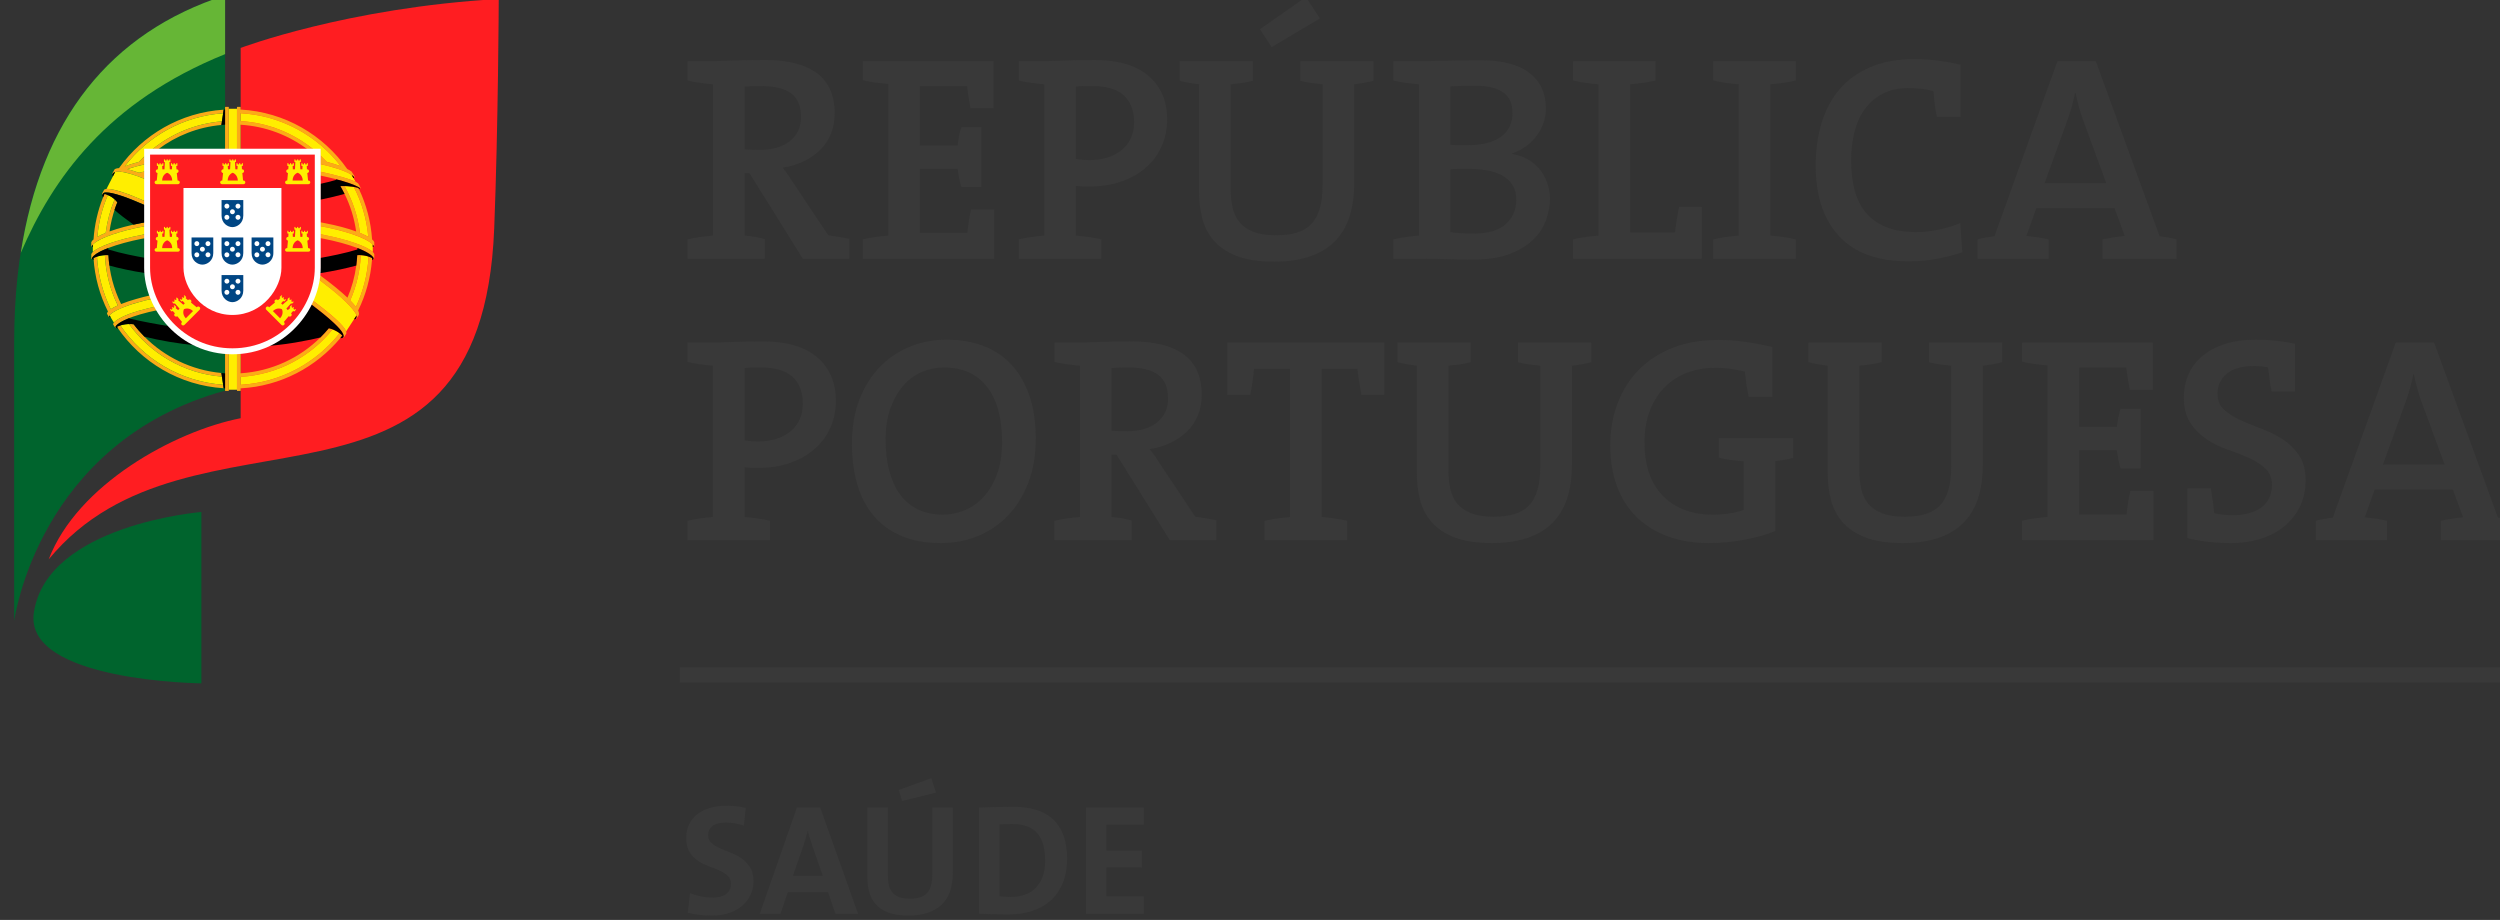
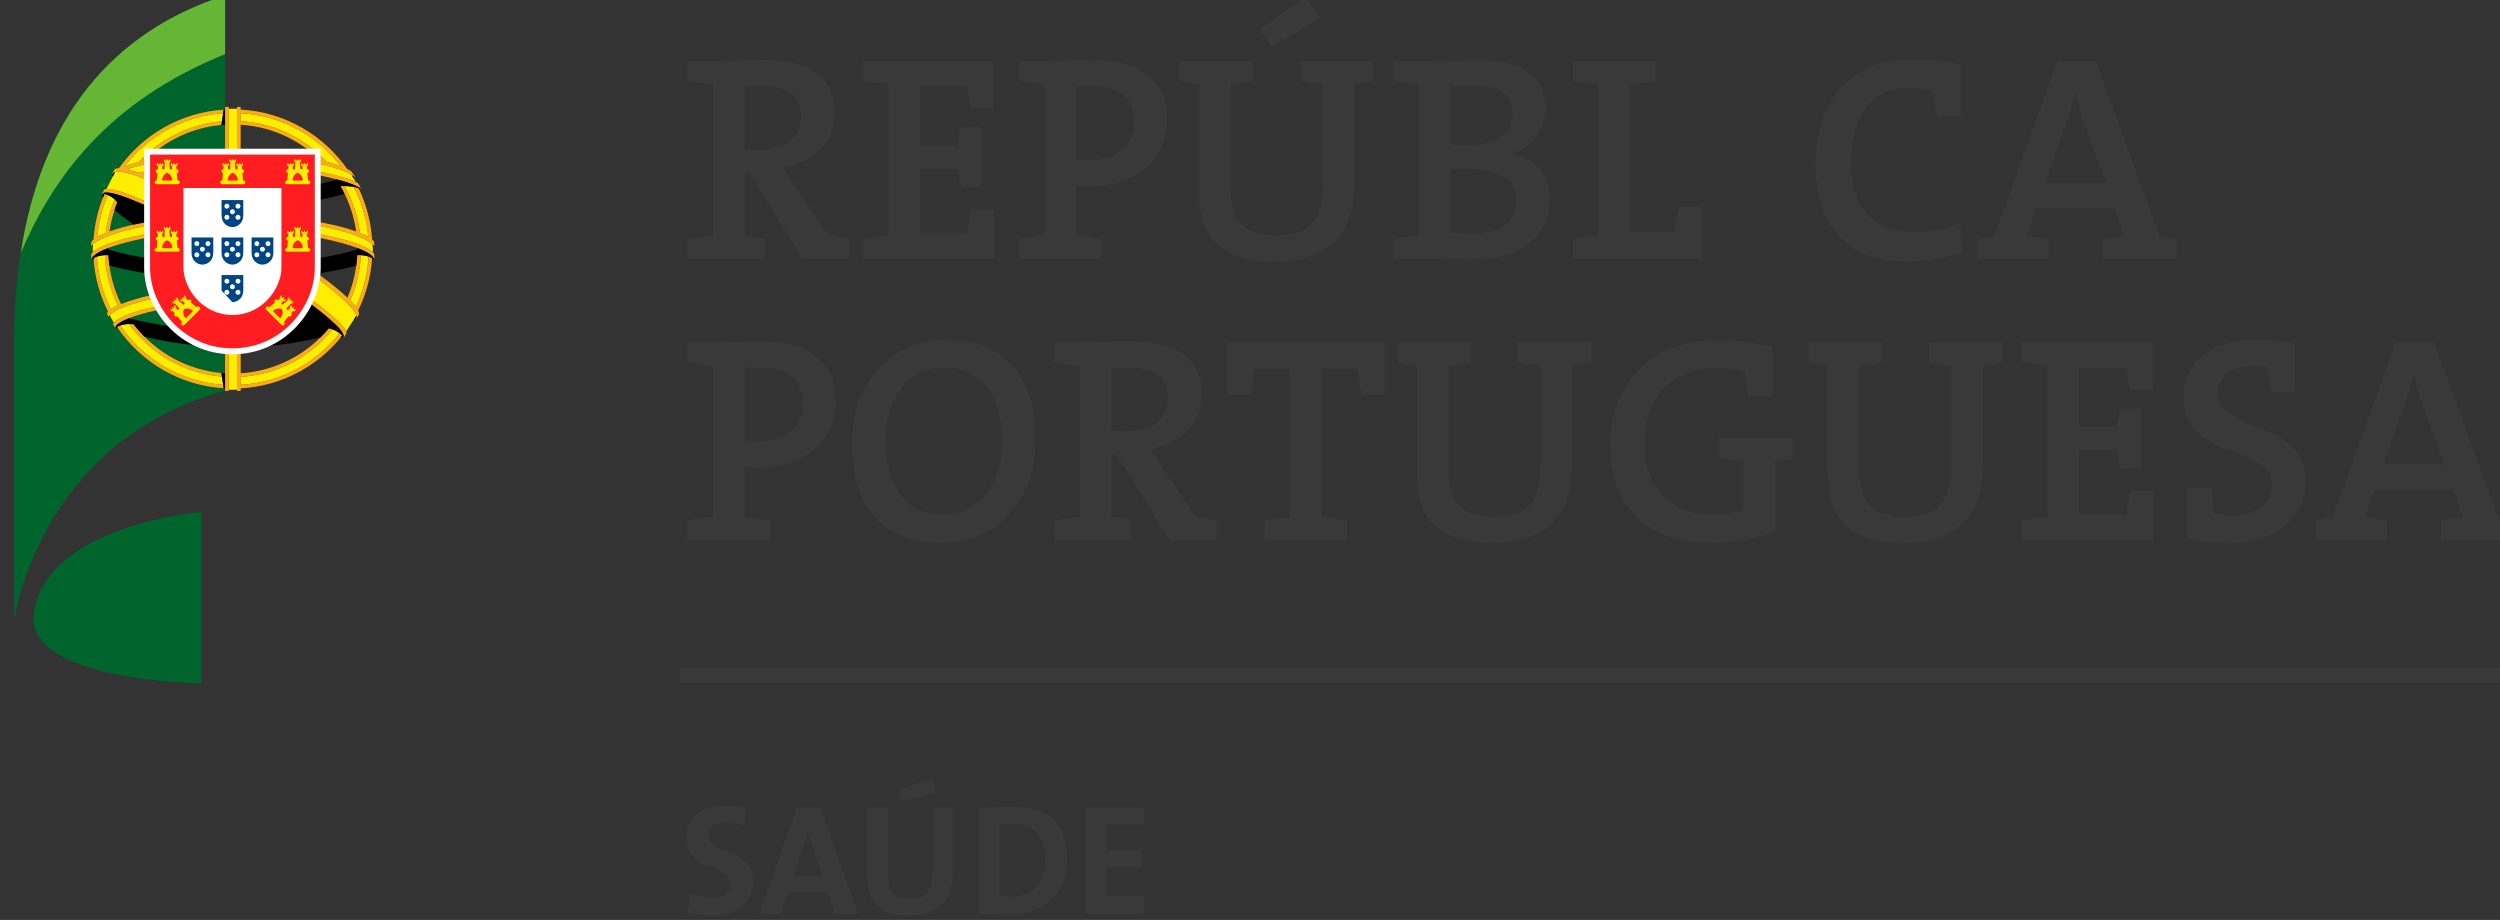
<svg xmlns="http://www.w3.org/2000/svg" xmlns:ns1="http://www.inkscape.org/namespaces/inkscape" xmlns:ns2="http://sodipodi.sourceforge.net/DTD/sodipodi-0.dtd" width="102.071" height="37.559" viewBox="0 0 102.071 37.559" id="svg3592" version="1.1" ns1:version="0.91 r13725" ns2:docname="logo_rp.svg">
  <rect x="0" y="0" width="102.071" height="37.559" fill="#333333" stroke="none" />
  <defs id="defs3594" />
  <ns2:namedview id="base" pagecolor="#ffffff" bordercolor="#666666" borderopacity="1.0" ns1:pageopacity="0.0" ns1:pageshadow="2" ns1:zoom="4.3155611" ns1:cx="16.189826" ns1:cy="17.948425" ns1:document-units="px" ns1:current-layer="layer1" showgrid="false" units="px" ns1:window-width="1366" ns1:window-height="705" ns1:window-x="-8" ns1:window-y="-8" ns1:window-maximized="1" />
  <g ns1:label="Camada 1" ns1:groupmode="layer" id="layer1" transform="translate(0,-1014.803)">
    <g transform="matrix(1.234,0,0,-1.234,-2005.058,1671.224)" id="g10936">
      <path d="m 1708.046,509.363 -60.708,0 0,0.5 60.708,0 0,-0.5 z" style="fill:#393939;fill-opacity:1;fill-rule:nonzero;stroke:none" id="path9288" ns1:connector-curvature="0" />
      <g id="g9290" transform="translate(1632.292,532.099)">
        <path d="m 0,0 c -4.63,-1.492 -6.979,-5.426 -6.979,-11.495 l 0,-9.205 c 0,0 0.775,5.917 6.979,7.623 L 0,0 Z" style="fill:#00642d;fill-opacity:1;fill-rule:nonzero;stroke:none" id="path9292" ns1:connector-curvature="0" />
      </g>
      <g id="g9294" transform="translate(1632.807,530.36)">
-         <path d="m 0,0 c 0,0 3.524,1.335 8.539,1.619 0,0 -0.016,-4.19 -0.15,-7.593 -0.423,-10.753 -10.032,-5.228 -14.74,-10.947 0.945,2.476 4.158,4.237 6.351,4.67 L 0,0 Z" style="fill:#ff1d21;fill-opacity:1;fill-rule:nonzero;stroke:none" id="path9296" ns1:connector-curvature="0" />
-       </g>
+         </g>
      <g id="g9298" transform="translate(1631.508,515.006)">
        <path d="M 0,0 C 0,0 -5.107,-0.415 -5.543,-3.327 -5.887,-5.61 0,-5.67 0,-5.67 L 0,0 Z" style="fill:#00642d;fill-opacity:1;fill-rule:nonzero;stroke:none" id="path9300" ns1:connector-curvature="0" />
      </g>
      <g id="g9302" transform="translate(1625.532,523.577)">
        <path d="m 0,0 c 1.057,2.469 2.849,4.996 6.76,6.578 l 0,1.943 C 2.937,7.289 0.674,4.388 0,0" style="fill:#66b636;fill-opacity:1;fill-rule:nonzero;stroke:none" id="path9304" ns1:connector-curvature="0" />
      </g>
      <g id="g9306" transform="translate(1632.414,519.091)">
        <path d="M 0,0 0,-0.038 0,-0.066 C 0,-0.073 -0.003,-0.08 -0.01,-0.08 l -0.101,0 c -0.006,0 -0.012,0.007 -0.012,0.014 l 0,0.072 0,0.116 0,0.264 0,0.799 C -0.081,1.182 -0.04,1.179 0,1.176 L 0,0.499 0,0.38 0,0.117 0,0 Z m -0.17,0.009 0,0 c -1.459,0.092 -2.733,0.864 -3.511,2.003 -0.006,0.009 -0.014,0.02 -0.02,0.03 l 0,0.002 c 0.037,0.017 0.074,0.031 0.113,0.044 0.752,-1.109 1.987,-1.861 3.401,-1.963 L -0.17,0.009 Z M -3.935,2.357 C -3.957,2.359 -3.97,2.369 -3.974,2.376 -3.98,2.387 -4.029,2.473 -4.029,2.473 -4.03,2.474 -4.03,2.477 -4.03,2.478 c 0.001,0.023 0.014,0.046 0.033,0.069 -0.271,0.538 -0.439,1.138 -0.479,1.77 0.04,0.02 0.078,0.035 0.115,0.047 0.036,-0.62 0.197,-1.207 0.456,-1.739 0.061,0.042 0.142,0.084 0.233,0.124 -0.25,0.507 -0.401,1.072 -0.428,1.665 0.05,0.004 0.09,0.001 0.119,-0.002 0.027,-0.577 0.176,-1.124 0.418,-1.617 0.152,0.061 0.322,0.118 0.491,0.165 0.158,0.046 0.32,0.088 0.487,0.125 0.014,-0.039 0.03,-0.079 0.047,-0.118 -0.174,-0.038 -0.342,-0.081 -0.504,-0.129 -0.01,0 -0.019,-0.003 -0.028,-0.006 0,0 -0.002,0 -0.005,-0.002 -0.009,-0.004 -0.016,-0.005 -0.026,-0.008 0,0 -0.003,0 -0.003,-0.002 C -3.112,2.819 -3.121,2.816 -3.129,2.813 L -3.132,2.812 C -3.141,2.81 -3.15,2.808 -3.159,2.806 -3.161,2.803 -3.162,2.803 -3.162,2.803 -3.182,2.798 -3.201,2.792 -3.218,2.785 l -0.004,0 C -3.23,2.781 -3.241,2.779 -3.249,2.775 l -0.002,0 C -3.259,2.772 -3.269,2.769 -3.278,2.765 l -10e-4,0 C -3.289,2.761 -3.298,2.759 -3.307,2.755 -3.328,2.748 -3.346,2.742 -3.364,2.735 l -0.002,0 C -3.413,2.716 -3.46,2.701 -3.503,2.681 -3.543,2.664 -3.578,2.649 -3.614,2.632 -3.618,2.631 -3.624,2.628 -3.629,2.625 l -0.002,0 C -3.636,2.624 -3.641,2.621 -3.647,2.618 -3.652,2.615 -3.658,2.612 -3.664,2.609 -3.691,2.597 -3.716,2.584 -3.741,2.571 -3.745,2.568 -3.749,2.565 -3.754,2.563 l -10e-4,0 C -3.761,2.561 -3.763,2.558 -3.768,2.555 l -0.001,0 C -3.773,2.553 -3.778,2.55 -3.782,2.548 -3.805,2.534 -3.825,2.523 -3.844,2.51 -3.886,2.48 -3.919,2.451 -3.937,2.424 c 0,-0.003 -0.002,-0.004 -0.004,-0.005 0,-0.002 -0.001,-0.003 -0.001,-0.005 l -10e-4,0 C -3.949,2.404 -3.959,2.387 -3.957,2.379 -3.956,2.369 -3.95,2.363 -3.935,2.357 m 0.2,-0.289 C -3.744,2.06 -3.761,2.03 -3.722,2.005 c -0.02,0.006 -0.043,0.017 -0.054,0.036 -0.012,0.02 -0.052,0.083 -0.052,0.083 l 0,0.007 c 0.003,0.017 0.012,0.034 0.027,0.051 0.002,10e-4 0.002,0.004 0.002,0.004 10e-4,0.002 0.003,0.002 0.003,0.002 0.021,0.024 0.052,0.051 0.092,0.078 0.003,10e-4 0.005,0.004 0.01,0.007 l 10e-4,0 c 0.005,0.003 0.008,0.006 0.008,0.006 0,0 0.003,10e-4 0.004,0.003 0.007,0.004 0.015,0.008 0.023,0.014 l 0.002,0 c 0.004,0.001 0.006,0.004 0.011,0.007 l 10e-4,0.002 c 0.004,0.002 0.007,0.005 0.012,0.005 l 0.001,0.002 c 0.009,0.005 0.017,0.011 0.027,0.014 l 10e-4,10e-4 c 0.005,0.003 0.009,0.005 0.013,0.007 l 0.002,0.002 c 0.018,0.011 0.04,0.023 0.062,0.033 0.018,0.007 0.035,0.015 0.052,0.025 0.034,0.015 0.071,0.03 0.111,0.046 0.013,0.006 0.027,0.011 0.043,0.018 0.007,0.002 0.014,0.006 0.021,0.008 0,10e-4 10e-4,10e-4 10e-4,10e-4 0.016,0.006 0.031,0.011 0.046,0.017 l 10e-4,0 c 0.008,0.003 0.015,0.006 0.022,0.007 l 10e-4,0.002 c 0.017,0.005 0.033,0.011 0.048,0.017 l 0.005,0 c 0.006,0.003 0.013,0.006 0.02,0.007 10e-4,10e-4 0.004,10e-4 0.004,10e-4 0.017,0.006 0.033,0.012 0.049,0.016 0.003,0.001 0.004,0.001 0.005,0.003 0.008,10e-4 0.013,0.006 0.013,0.006 0.009,0 0.012,10e-4 0.013,0.002 0.017,0.003 0.033,0.01 0.05,0.015 0.003,10e-4 0.006,10e-4 0.007,10e-4 0.007,0.002 0.013,0.004 0.019,0.007 l 0.008,0 c 0.009,0.004 0.017,0.006 0.026,0.009 0.183,0.052 0.363,0.097 0.544,0.137 0.022,-0.04 0.043,-0.08 0.066,-0.119 C -2.552,2.555 -2.745,2.507 -2.932,2.453 -3.22,2.374 -3.636,2.206 -3.735,2.068 m -0.745,2.311 0,0 C -4.489,4.369 -4.496,4.362 -4.503,4.352 -4.512,4.34 -4.54,4.304 -4.516,4.278 -4.526,4.285 -4.549,4.297 -4.549,4.317 l 0,0.125 c 0,0 0,0.002 0.001,0.003 0.008,0.024 0.025,0.048 0.049,0.073 0.003,0.002 0.006,0.004 0.01,0.01 0.03,0.027 0.073,0.057 0.123,0.085 10e-4,0.002 0.003,0.002 0.004,0.003 0.003,0.003 0.007,0.004 0.011,0.007 0.002,10e-4 0.003,10e-4 0.005,0.003 0.004,10e-4 0.007,0.003 0.011,0.006 0,0 0.003,0.001 0.004,0.002 0.003,0.002 0.007,0.005 0.012,0.005 0.001,10e-4 0.003,0.003 0.004,0.004 0.004,0.001 0.009,0.004 0.013,0.006 0,0.001 0.002,0.003 0.002,0.003 0.006,0.002 0.011,0.004 0.015,0.007 l 0.004,0 c 0.011,0.005 0.023,0.011 0.035,0.018 0.002,0.002 0.005,0.002 0.005,0.003 0.006,0.003 0.01,0.004 0.014,0.006 0.003,0.001 0.005,0.001 0.006,0.003 0.004,0.001 0.008,0.004 0.013,0.007 0,0 0.006,0 0.006,0.001 0.005,0.003 0.01,0.004 0.014,0.006 0.003,10e-4 0.004,0.003 0.004,0.003 0.007,0.003 0.013,0.005 0.019,0.007 0.001,0.001 0.003,0.003 0.003,0.003 0.014,0.005 0.028,0.011 0.042,0.017 0,0.001 0.002,0.001 0.002,0.001 0.044,0.017 0.089,0.036 0.138,0.053 0.004,0.003 0.01,0.004 0.015,0.007 0.003,0.001 0.008,0.001 0.011,0.003 0.005,0.003 0.011,0.004 0.017,0.007 0.004,10e-4 0.005,10e-4 0.005,10e-4 0.012,0.005 0.02,0.008 0.03,0.01 0.01,0.003 0.019,0.007 0.029,0.01 0.003,0 0.004,0.002 0.004,0.002 0.01,0.004 0.017,0.006 0.024,0.008 0.003,0.002 0.007,0.003 0.01,0.005 0.006,0.001 0.012,0.004 0.019,0.005 0.002,0.002 0.007,0.003 0.011,0.005 0.006,0.001 0.012,0.002 0.017,0.005 0.004,0.002 0.009,0.002 0.012,0.003 0.005,0.002 0.013,0.004 0.018,0.006 0.004,0.001 0.009,0.003 0.012,0.004 0.005,0.002 0.011,0.003 0.018,0.006 0.003,0.001 0.009,0.003 0.013,0.003 0.006,0.003 0.011,0.005 0.016,0.005 0.006,0.002 0.01,0.005 0.014,0.005 0.007,0.001 0.013,0.003 0.018,0.004 0.005,0.003 0.009,0.003 0.013,0.004 0.006,0.002 0.012,0.004 0.017,0.007 0.006,0 0.01,0.002 0.015,0.003 0.005,0.002 0.012,0.003 0.018,0.006 0.003,0.001 0.009,0.001 0.013,0.004 0.006,0.002 0.013,0.003 0.019,0.004 0.004,0.002 0.009,0.002 0.012,0.003 0.007,0.003 0.014,0.006 0.014,0.006 0.011,0.001 0.016,0.003 0.019,0.004 0.007,0.002 0.016,0.003 0.023,0.006 0.003,0.001 0.007,0.003 0.007,0.003 0.012,0.003 0.021,0.006 0.028,0.007 0.003,10e-4 0.006,10e-4 0.008,10e-4 0.011,0.005 0.022,0.007 0.034,0.01 l 0.004,0 c 0.01,0.003 0.02,0.006 0.03,0.008 0.003,0.001 0.007,0.002 0.011,0.004 0.006,0.001 0.015,0.004 0.022,0.005 0.005,0.002 0.008,0.003 0.008,0.003 0.013,0.002 0.02,0.003 0.027,0.007 0.005,0 0.009,0 0.013,0.003 0.007,0.002 0.014,0.003 0.022,0.004 0.005,0.002 0.01,0.003 0.014,0.005 0.007,10e-4 0.013,0.003 0.02,0.004 0.005,0.002 0.011,0.003 0.011,0.003 0.012,0.001 0.019,0.004 0.025,0.006 0.005,10e-4 0.011,10e-4 0.015,0.003 0.006,10e-4 0.013,0.004 0.013,0.004 0.012,0.001 0.019,0.003 0.023,0.004 0.007,0.003 0.014,0.003 0.021,0.004 0.006,0.002 0.012,0.003 0.016,0.005 0.007,0.001 0.014,0.002 0.021,0.004 0.004,0.003 0.01,0.003 0.016,0.003 0.007,0.003 0.013,0.003 0.02,0.005 0,0 0.01,0 0.015,0.003 0.008,0.002 0.015,0.003 0.022,0.005 0.005,10e-4 0.011,0.002 0.015,0.004 0.009,0.001 0.016,0.001 0.023,0.004 0.005,0 0.01,0.003 0.01,0.003 0.013,10e-4 0.021,0.003 0.03,0.006 l 0.013,0.001 c 0.013,0.003 0.024,0.006 0.037,0.007 0.05,0.012 0.103,0.02 0.154,0.03 l 0,-0.128 C -2.802,4.968 -2.847,4.961 -2.891,4.952 -3.269,4.877 -3.672,4.77 -3.987,4.65 -4.027,4.634 -4.067,4.619 -4.104,4.603 -4.205,4.56 -4.295,4.516 -4.363,4.471 -4.402,4.446 -4.435,4.422 -4.462,4.396 -4.467,4.391 -4.475,4.385 -4.48,4.379 m 9.294,0.066 0,-0.003 0,-0.125 C 4.814,4.297 4.792,4.285 4.783,4.278 4.806,4.304 4.781,4.34 4.769,4.352 4.764,4.362 4.755,4.369 4.747,4.379 4.742,4.382 4.738,4.388 4.734,4.392 4.734,4.394 4.732,4.394 4.731,4.395 4.725,4.401 4.718,4.407 4.712,4.412 4.688,4.431 4.66,4.452 4.63,4.471 4.56,4.516 4.473,4.559 4.373,4.602 4.364,4.606 4.356,4.609 4.348,4.613 4.321,4.624 4.292,4.634 4.263,4.646 4.261,4.647 4.255,4.65 4.255,4.65 3.94,4.77 3.535,4.877 3.159,4.952 3.113,4.959 3.069,4.968 3.025,4.978 l 0,0.128 C 3.076,5.096 3.126,5.088 3.178,5.076 3.189,5.075 3.202,5.072 3.215,5.069 c 0,0 0.007,-0.001 0.011,-0.001 0.008,-0.003 0.017,-0.005 0.026,-0.006 0.004,0 0.01,-0.003 0.01,-0.003 C 3.275,5.056 3.282,5.056 3.29,5.055 3.294,5.053 3.3,5.052 3.305,5.051 3.312,5.049 3.319,5.048 3.326,5.046 3.332,5.043 3.336,5.043 3.342,5.043 3.349,5.041 3.355,5.041 3.361,5.038 c 0.008,0 0.012,0 0.016,-0.003 C 3.385,5.033 3.391,5.032 3.399,5.031 3.404,5.029 3.41,5.028 3.414,5.026 3.421,5.025 3.428,5.025 3.436,5.022 3.44,5.021 3.447,5.019 3.451,5.018 3.458,5.018 3.465,5.016 3.471,5.014 3.477,5.012 3.482,5.012 3.487,5.011 3.494,5.009 3.501,5.006 3.506,5.005 3.511,5.005 3.517,5.004 3.523,5.002 3.53,5.001 3.535,4.999 3.542,4.998 3.548,4.996 3.552,4.995 3.557,4.993 3.564,4.992 3.571,4.991 3.578,4.988 3.582,4.986 3.588,4.986 3.588,4.986 3.599,4.982 3.608,4.981 3.615,4.979 3.619,4.979 3.624,4.978 3.627,4.976 3.636,4.974 3.645,4.972 3.655,4.968 c 0.001,0 0.004,0 0.005,-0.001 C 3.672,4.965 3.683,4.962 3.695,4.959 l 0.004,0 C 3.709,4.955 3.718,4.954 3.728,4.951 3.732,4.949 3.735,4.948 3.735,4.948 3.746,4.945 3.753,4.944 3.76,4.941 3.765,4.941 3.769,4.939 3.772,4.938 3.779,4.935 3.786,4.934 3.793,4.934 3.797,4.931 3.802,4.929 3.806,4.928 c 0.005,0 0.013,-0.003 0.02,-0.006 0,0 0.007,-10e-4 0.013,-0.003 C 3.845,4.918 3.852,4.917 3.857,4.915 3.862,4.914 3.866,4.912 3.87,4.911 3.876,4.908 3.883,4.907 3.889,4.905 3.893,4.904 3.897,4.902 3.897,4.902 3.907,4.899 3.914,4.897 3.92,4.895 c 0,0 0.009,-10e-4 0.013,-0.003 0.007,-0.001 0.013,-0.004 0.018,-0.005 0,0 0.009,-0.003 0.011,-0.005 0.008,0 0.014,-0.002 0.021,-0.005 0,0 0.008,-0.002 0.011,-0.003 C 4.001,4.871 4.008,4.87 4.014,4.868 4.017,4.867 4.021,4.865 4.024,4.864 4.031,4.862 4.038,4.86 4.045,4.857 c 0,0 0.005,0 0.008,-0.002 0.008,-0.003 0.017,-0.004 0.025,-0.008 0,0 0.002,-0.002 0.004,-0.002 0.019,-0.005 0.039,-0.012 0.058,-0.02 0,0 0.002,0 0.004,-0.001 C 4.152,4.821 4.159,4.818 4.168,4.817 4.171,4.814 4.172,4.814 4.175,4.813 c 0.006,0 0.013,-0.005 0.02,-0.008 0.003,0 0.006,0 0.009,-10e-4 C 4.209,4.801 4.215,4.8 4.221,4.797 4.225,4.795 4.228,4.795 4.231,4.794 4.236,4.791 4.242,4.79 4.248,4.787 4.293,4.771 4.338,4.754 4.379,4.737 4.382,4.736 4.385,4.734 4.387,4.733 4.392,4.731 4.396,4.73 4.4,4.729 4.403,4.727 4.406,4.726 4.409,4.724 4.413,4.721 4.418,4.72 4.423,4.717 c 0,0 0.003,0 0.006,-10e-4 0.005,-0.003 0.013,-0.006 0.018,-0.009 0,0 0.004,-10e-4 0.007,-0.003 C 4.457,4.703 4.463,4.701 4.467,4.699 4.469,4.697 4.472,4.696 4.472,4.696 4.479,4.694 4.481,4.691 4.485,4.69 L 4.493,4.687 C 4.497,4.686 4.5,4.683 4.504,4.681 4.506,4.68 4.509,4.68 4.511,4.679 4.515,4.676 4.518,4.674 4.521,4.672 4.524,4.67 4.526,4.67 4.529,4.67 4.533,4.667 4.539,4.664 4.541,4.663 L 4.546,4.662 C 4.551,4.659 4.557,4.656 4.563,4.653 4.564,4.652 4.566,4.652 4.568,4.65 4.571,4.649 4.576,4.646 4.578,4.644 4.581,4.643 4.583,4.642 4.586,4.64 4.588,4.639 4.591,4.637 4.594,4.636 4.596,4.634 4.6,4.633 4.601,4.632 4.604,4.63 4.607,4.629 4.61,4.627 4.613,4.626 4.614,4.624 4.614,4.624 4.62,4.622 4.623,4.62 4.624,4.619 4.627,4.617 4.628,4.616 4.631,4.615 4.681,4.586 4.722,4.556 4.754,4.529 4.757,4.525 4.761,4.522 4.762,4.52 4.789,4.496 4.806,4.469 4.814,4.445 m 0,0.398 0,-0.003 0,-0.12 C 4.814,4.704 4.805,4.694 4.789,4.69 4.808,4.709 4.785,4.739 4.764,4.761 4.759,4.766 4.755,4.77 4.752,4.773 4.748,4.776 4.747,4.78 4.742,4.781 4.714,4.813 4.673,4.844 4.625,4.872 l -0.001,0 C 4.621,4.875 4.617,4.878 4.613,4.881 L 4.61,4.882 C 4.607,4.884 4.602,4.887 4.598,4.888 4.597,4.89 4.596,4.89 4.596,4.89 4.591,4.892 4.587,4.895 4.583,4.897 L 4.581,4.898 C 4.577,4.901 4.572,4.902 4.568,4.905 L 4.567,4.907 C 4.563,4.908 4.557,4.912 4.553,4.915 l -0.002,0 C 4.546,4.918 4.541,4.921 4.537,4.922 L 4.536,4.924 C 4.53,4.927 4.526,4.928 4.521,4.931 c 0,0 -0.001,0 -0.003,0.001 C 4.514,4.934 4.509,4.937 4.504,4.939 L 4.502,4.941 C 4.497,4.944 4.492,4.945 4.485,4.948 L 4.484,4.949 C 4.48,4.951 4.474,4.954 4.47,4.956 l -10e-4,0 C 4.463,4.959 4.457,4.962 4.451,4.965 l -0.002,0 C 4.444,4.968 4.439,4.971 4.433,4.974 l -10e-4,0 C 4.426,4.976 4.42,4.979 4.415,4.981 l -0.002,0 c -0.004,0.004 -0.01,0.005 -0.017,0.01 0,0 -0.002,0 -0.002,0.001 -0.005,0 -0.012,0.003 -0.016,0.006 L 4.376,4.999 C 4.331,5.018 4.282,5.038 4.232,5.056 4.222,5.059 4.212,5.062 4.204,5.065 L 4.202,5.066 c -0.01,0.003 -0.02,0.007 -0.028,0.01 -0.002,0 -0.002,0 -0.002,0.002 -0.01,0.002 -0.02,0.005 -0.03,0.01 l -0.001,0 C 4.131,5.09 4.121,5.095 4.111,5.099 l -10e-4,0 C 4.101,5.102 4.091,5.106 4.08,5.109 4.07,5.113 4.06,5.116 4.05,5.119 l -0.003,0 C 4.027,5.126 4.006,5.133 3.986,5.14 l -0.003,0 C 3.971,5.143 3.961,5.147 3.953,5.149 3.951,5.15 3.95,5.15 3.95,5.15 3.94,5.153 3.929,5.157 3.919,5.16 l -0.002,0 C 3.907,5.163 3.896,5.166 3.886,5.17 l -0.001,0 C 3.873,5.173 3.863,5.177 3.853,5.18 l -0.004,0 C 3.84,5.184 3.829,5.186 3.819,5.19 l -0.003,0 C 3.795,5.196 3.772,5.204 3.75,5.21 l -0.002,0 C 3.738,5.213 3.728,5.216 3.716,5.219 l -0.003,0 C 3.702,5.223 3.692,5.224 3.681,5.229 l -0.002,0 C 3.669,5.232 3.656,5.236 3.645,5.237 3.634,5.242 3.624,5.243 3.611,5.246 c 0,0 -0.002,0 -0.002,10e-4 C 3.597,5.249 3.588,5.253 3.577,5.256 l -0.003,0 C 3.562,5.259 3.551,5.261 3.541,5.263 L 3.539,5.264 C 3.528,5.267 3.517,5.27 3.505,5.271 L 3.504,5.273 C 3.493,5.274 3.482,5.277 3.471,5.281 l -0.003,0 C 3.457,5.284 3.447,5.287 3.436,5.289 l -0.003,0 C 3.421,5.291 3.41,5.294 3.399,5.297 l -0.002,0 C 3.387,5.3 3.376,5.301 3.364,5.304 L 3.361,5.306 C 3.352,5.307 3.34,5.31 3.33,5.313 L 3.326,5.314 C 3.315,5.316 3.305,5.318 3.294,5.32 l -10e-4,0 C 3.28,5.323 3.269,5.326 3.257,5.327 l -0.001,0 C 3.245,5.331 3.234,5.333 3.223,5.334 3.222,5.334 3.22,5.334 3.22,5.336 3.209,5.338 3.199,5.34 3.188,5.341 l -0.002,0 C 3.174,5.344 3.163,5.345 3.152,5.348 3.111,5.357 3.068,5.364 3.025,5.371 l 0,0.13 C 3.076,5.492 3.126,5.482 3.176,5.472 3.571,5.397 3.932,5.3 4.214,5.196 4.152,5.638 4.02,6.057 3.83,6.44 3.789,6.523 3.745,6.605 3.699,6.686 L 3.698,6.688 c -0.003,0.001 -0.004,0.007 -0.006,0.01 0.021,0 0.07,0.003 0.135,10e-4 C 4.092,6.23 4.271,5.706 4.34,5.149 4.447,5.106 4.541,5.062 4.615,5.019 4.563,5.611 4.396,6.168 4.137,6.671 4.187,6.662 4.237,6.651 4.289,6.637 l 0,0.001 C 4.295,6.624 4.302,6.611 4.308,6.597 4.551,6.087 4.702,5.525 4.741,4.934 4.779,4.902 4.805,4.871 4.814,4.843 M 4.742,4.317 C 4.741,4.295 4.741,4.274 4.738,4.253 4.691,3.655 4.531,3.091 4.279,2.58 4.309,2.516 4.316,2.464 4.296,2.423 4.296,2.423 4.258,2.367 4.239,2.337 4.221,2.31 4.214,2.297 4.182,2.293 4.204,2.299 4.241,2.344 4.225,2.416 4.224,2.426 4.219,2.439 4.215,2.451 l -10e-4,0 C 4.207,2.47 4.197,2.49 4.181,2.51 4.15,2.56 4.107,2.614 4.058,2.671 l -10e-4,0 C 4.053,2.676 4.05,2.679 4.047,2.684 l -0.002,0 C 4.041,2.691 4.038,2.695 4.034,2.699 l 0,0.002 C 3.979,2.761 3.917,2.825 3.846,2.892 3.846,2.893 3.845,2.893 3.845,2.893 3.837,2.9 3.83,2.906 3.825,2.913 l -0.002,0 C 3.802,2.934 3.779,2.954 3.756,2.976 3.755,2.977 3.753,2.977 3.753,2.979 3.746,2.984 3.739,2.991 3.733,2.997 3.732,2.998 3.73,2.998 3.73,2.998 3.708,3.02 3.682,3.041 3.658,3.063 3.656,3.064 3.656,3.066 3.656,3.067 3.648,3.073 3.641,3.08 3.634,3.085 L 3.63,3.088 C 3.605,3.11 3.58,3.131 3.554,3.152 3.552,3.154 3.551,3.155 3.55,3.157 3.544,3.162 3.535,3.169 3.528,3.174 3.527,3.175 3.525,3.177 3.524,3.178 3.515,3.185 3.508,3.191 3.498,3.198 l 0,10e-4 C 3.48,3.214 3.463,3.229 3.446,3.244 3.443,3.245 3.441,3.247 3.44,3.248 3.431,3.254 3.424,3.259 3.417,3.265 3.415,3.268 3.413,3.269 3.413,3.269 3.404,3.276 3.396,3.284 3.387,3.289 c 0,0 -0.002,0.002 -0.003,0.003 C 3.376,3.299 3.366,3.308 3.355,3.315 3.347,3.322 3.339,3.329 3.33,3.335 3.327,3.338 3.324,3.339 3.323,3.342 3.316,3.346 3.309,3.352 3.302,3.359 c 0,0 -0.005,0.003 -0.008,0.004 C 3.287,3.369 3.28,3.375 3.272,3.382 3.27,3.385 3.268,3.385 3.266,3.386 3.256,3.393 3.246,3.4 3.237,3.408 l 0,10e-4 C 3.228,3.416 3.219,3.423 3.209,3.432 3.208,3.433 3.204,3.436 3.2,3.437 3.195,3.442 3.188,3.449 3.181,3.453 3.178,3.455 3.174,3.457 3.172,3.46 3.165,3.466 3.158,3.47 3.151,3.476 3.149,3.479 3.146,3.48 3.143,3.482 3.134,3.489 3.124,3.497 3.115,3.504 3.113,3.504 3.113,3.506 3.112,3.507 3.104,3.513 3.095,3.52 3.085,3.526 3.083,3.527 3.079,3.531 3.078,3.533 3.071,3.539 3.064,3.543 3.056,3.549 3.054,3.551 3.049,3.553 3.047,3.556 3.039,3.56 3.032,3.566 3.026,3.571 3.024,3.574 3.02,3.576 3.017,3.579 3.007,3.586 2.996,3.591 2.988,3.601 2.996,3.651 3.004,3.701 3.008,3.754 3.383,3.479 3.701,3.222 3.927,3.006 4.07,3.339 4.168,3.697 4.218,4.069 4.219,4.076 4.221,4.086 4.221,4.091 l 0,0.002 C 4.224,4.11 4.225,4.124 4.228,4.14 l 0,0.008 c 0.001,0.013 0.003,0.028 0.004,0.042 0.002,0.005 0.002,0.014 0.003,0.021 10e-4,0.01 10e-4,0.022 0.002,0.032 0,0.01 0.002,0.018 0.004,0.028 l 0,0.019 c 0.001,0.008 0.003,0.017 0.003,0.027 0,0.007 0.001,0.015 0.001,0.023 0,0.007 0.001,0.014 0.001,0.021 0.002,0.017 0.003,0.034 0.005,0.053 0.028,0.001 0.068,0.004 0.118,0 C 4.345,3.885 4.221,3.378 4.018,2.916 4.095,2.838 4.158,2.766 4.205,2.702 4.446,3.211 4.593,3.774 4.625,4.365 4.664,4.354 4.702,4.337 4.742,4.317 M 3.756,1.752 C 3.746,1.737 3.735,1.725 3.723,1.712 L 3.722,1.71 C 3.713,1.699 3.704,1.686 3.694,1.673 2.898,0.714 1.721,0.078 0.395,0.006 l 0,-0.072 c 0,-0.004 -0.002,-0.007 -0.005,-0.01 0,0 -0.004,-0.004 -0.01,-0.004 l -0.098,0 c -0.007,0 -0.011,0.007 -0.011,0.014 l 0,0.028 0,0.038 0,0.118 0,0.262 0,0.119 0,0.68 c 0.043,0 0.082,0.003 0.124,0.007 l 0,-0.682 C 1.421,0.571 2.346,1.011 3.032,1.69 3.034,1.692 3.035,1.693 3.038,1.695 3.047,1.705 3.056,1.715 3.067,1.725 3.068,1.726 3.069,1.726 3.069,1.727 3.153,1.813 3.234,1.901 3.312,1.995 3.354,1.984 3.396,1.97 3.434,1.957 2.707,1.056 1.622,0.46 0.395,0.386 l 0,-0.264 C 1.721,0.199 2.894,0.849 3.668,1.831 3.712,1.797 3.742,1.769 3.756,1.752 M 3.887,1.87 C 3.894,1.841 3.892,1.816 3.877,1.8 3.877,1.8 3.84,1.737 3.826,1.718 3.813,1.698 3.789,1.67 3.746,1.668 3.756,1.673 3.83,1.679 3.788,1.792 3.785,1.803 3.779,1.814 3.773,1.826 3.762,1.849 3.746,1.874 3.723,1.906 l 0.002,0 C 3.683,1.958 3.624,2.027 3.547,2.102 3.52,2.129 3.491,2.156 3.46,2.185 3.282,2.35 3.035,2.554 2.726,2.788 2.746,2.826 2.764,2.867 2.783,2.907 3.146,2.637 3.444,2.394 3.639,2.203 3.655,2.189 3.669,2.173 3.682,2.159 3.683,2.158 3.685,2.158 3.685,2.156 3.688,2.152 3.694,2.149 3.696,2.145 3.698,2.143 3.698,2.143 3.699,2.142 3.702,2.139 3.706,2.136 3.709,2.131 c 0.002,0 0.003,-0.002 0.003,-0.002 0.003,-0.004 0.007,-0.008 0.01,-0.011 0,0 10e-4,-10e-4 0.003,-0.003 C 3.728,2.111 3.732,2.108 3.733,2.105 3.735,2.104 3.736,2.102 3.736,2.101 3.741,2.098 3.743,2.095 3.746,2.091 c 0,0 0.002,-0.002 0.003,-0.002 0.004,-0.004 0.007,-0.008 0.01,-0.012 l 0,-0.002 C 3.768,2.067 3.775,2.06 3.78,2.052 L 3.781,2.049 C 3.785,2.045 3.788,2.042 3.792,2.038 l 0,-10e-4 C 3.796,2.032 3.797,2.03 3.8,2.027 3.802,2.025 3.802,2.024 3.803,2.022 3.836,1.978 3.86,1.941 3.875,1.907 3.875,1.906 3.876,1.903 3.877,1.9 3.877,1.898 3.879,1.898 3.879,1.898 3.879,1.896 3.88,1.894 3.88,1.893 3.882,1.891 3.882,1.888 3.882,1.888 3.885,1.881 3.886,1.876 3.887,1.87 m -4.01,6.978 0,0.261 0,0.121 0,0.077 c 0,0.007 0.006,0.011 0.012,0.011 l 0.101,0 C -0.003,9.318 0,9.314 0,9.307 L 0,9.256 0,9.234 0,9.115 0,8.854 0,8.734 0,7.918 l -0.123,10e-4 0,0.929 z m -4.426,-4.128 0,0.12 c 0,0.001 0,0.001 0.001,0.003 0.009,0.028 0.035,0.059 0.073,0.091 0.033,0.491 0.143,0.962 0.318,1.4 0.002,0.002 0.002,0.005 0.002,0.008 0.004,0.004 0.005,0.008 0.008,0.014 0.003,0.008 0.006,0.015 0.01,0.024 l 0,0.001 c 0.006,0.015 0.013,0.032 0.02,0.048 0.002,0.004 0.003,0.008 0.006,0.011 C -4.092,6.434 -4.05,6.423 -4,6.401 -4.185,5.971 -4.306,5.507 -4.348,5.019 c 0.074,0.043 0.168,0.087 0.275,0.13 0.05,0.389 0.15,0.761 0.297,1.109 C -3.745,6.229 -3.715,6.196 -3.687,6.162 -3.712,6.101 -3.735,6.039 -3.758,5.975 -3.758,5.974 -3.759,5.971 -3.761,5.968 -3.846,5.72 -3.909,5.462 -3.946,5.197 c 0.282,0.103 0.643,0.2 1.036,0.275 0.05,0.012 0.103,0.02 0.154,0.029 l 0,-0.128 C -2.8,5.364 -2.843,5.357 -2.886,5.348 -2.897,5.345 -2.907,5.344 -2.92,5.341 l -10e-4,0 C -2.933,5.34 -2.943,5.338 -2.953,5.336 -2.954,5.334 -2.956,5.334 -2.956,5.334 -2.969,5.333 -2.978,5.331 -2.988,5.327 l -0.003,0 C -3.003,5.326 -3.014,5.323 -3.025,5.32 l -0.002,0 C -3.038,5.318 -3.048,5.316 -3.06,5.314 L -3.061,5.313 C -3.072,5.31 -3.085,5.307 -3.094,5.306 L -3.098,5.304 C -3.108,5.301 -3.12,5.3 -3.131,5.297 l -0.001,0 C -3.142,5.294 -3.155,5.291 -3.166,5.289 l -0.002,0 C -3.18,5.287 -3.191,5.284 -3.201,5.281 l -0.003,0 C -3.215,5.279 -3.225,5.274 -3.236,5.273 l -0.002,0 C -3.251,5.27 -3.262,5.267 -3.273,5.264 -3.285,5.261 -3.295,5.259 -3.307,5.256 l -0.002,0 C -3.32,5.253 -3.33,5.249 -3.34,5.247 -3.342,5.246 -3.343,5.246 -3.343,5.246 -3.355,5.243 -3.366,5.242 -3.377,5.237 -3.389,5.236 -3.4,5.232 -3.411,5.229 l -0.002,0 C -3.425,5.226 -3.434,5.223 -3.446,5.219 l -0.003,0 C -3.459,5.217 -3.469,5.213 -3.48,5.21 l -10e-4,0 C -3.504,5.204 -3.527,5.196 -3.55,5.19 -3.561,5.186 -3.572,5.184 -3.582,5.18 l -0.002,0 C -3.595,5.177 -3.606,5.173 -3.617,5.17 l -10e-4,0 C -3.628,5.166 -3.64,5.163 -3.65,5.16 -3.661,5.157 -3.672,5.153 -3.682,5.15 l -0.002,0 C -3.695,5.147 -3.705,5.143 -3.715,5.14 l -0.001,0 C -3.738,5.133 -3.759,5.128 -3.779,5.119 l -0.002,0 C -3.792,5.116 -3.801,5.113 -3.812,5.109 l -0.002,0 C -3.823,5.106 -3.832,5.102 -3.842,5.099 l -0.002,0 C -3.863,5.09 -3.885,5.085 -3.905,5.078 -3.905,5.076 -3.906,5.076 -3.906,5.076 -3.914,5.073 -3.925,5.07 -3.933,5.068 L -3.935,5.066 C -3.944,5.063 -3.954,5.059 -3.963,5.056 -4.007,5.041 -4.047,5.025 -4.087,5.006 -4.093,5.005 -4.098,5.002 -4.105,4.999 c 0,0 -0.002,0 -0.003,-10e-4 C -4.114,4.996 -4.12,4.992 -4.12,4.992 L -4.127,4.991 C -4.14,4.985 -4.151,4.979 -4.162,4.974 l -0.002,0 C -4.17,4.971 -4.175,4.968 -4.183,4.965 l -0.001,0 C -4.19,4.962 -4.195,4.959 -4.201,4.956 -4.207,4.954 -4.213,4.951 -4.218,4.948 -4.224,4.945 -4.229,4.942 -4.234,4.941 L -4.237,4.939 C -4.241,4.937 -4.248,4.934 -4.252,4.931 l -0.002,0 C -4.264,4.925 -4.275,4.919 -4.285,4.915 l -10e-4,0 C -4.291,4.912 -4.296,4.908 -4.301,4.905 l -10e-4,0 C -4.312,4.899 -4.322,4.894 -4.331,4.888 -4.337,4.887 -4.341,4.882 -4.345,4.881 l -0.001,0 C -4.351,4.877 -4.355,4.875 -4.361,4.871 -4.406,4.841 -4.448,4.813 -4.476,4.781 -4.479,4.78 -4.48,4.777 -4.483,4.774 -4.509,4.748 -4.546,4.714 -4.524,4.69 -4.537,4.694 -4.549,4.704 -4.549,4.72 m 4.422,4.51 C -0.134,9.229 -0.142,9.227 -0.142,9.227 c 0,0.002 0.009,0.002 0.015,0.003 M 4.191,6.843 C 4.236,6.82 4.269,6.799 4.285,6.78 4.285,6.78 4.34,6.685 4.353,6.662 4.366,6.639 4.35,6.611 4.321,6.601 4.338,6.607 4.356,6.628 4.309,6.656 4.296,6.664 4.282,6.671 4.269,6.678 4.266,6.679 4.265,6.681 4.265,6.681 4.137,6.746 3.953,6.812 3.72,6.88 l 0,-0.001 C 3.665,6.895 3.608,6.91 3.547,6.926 l 0,10e-4 C 3.389,6.967 3.213,7.008 3.025,7.048 l 0,0.127 C 3.048,7.171 3.072,7.165 3.094,7.16 l 0.004,0 C 3.104,7.158 3.111,7.157 3.116,7.155 c 0,0 0.005,-0.001 0.008,-0.003 0,0 0.011,-0.001 0.017,-0.001 C 3.141,7.15 3.145,7.15 3.146,7.15 3.153,7.147 3.159,7.147 3.165,7.145 L 3.172,7.144 C 3.178,7.142 3.183,7.141 3.188,7.14 3.192,7.14 3.193,7.138 3.193,7.138 3.202,7.137 3.208,7.135 3.213,7.134 c 0.003,0 0.007,0 0.01,-0.002 C 3.228,7.131 3.233,7.13 3.233,7.13 3.245,7.127 3.253,7.125 3.26,7.122 c 0.002,0 0.004,0 0.006,-10e-4 0.007,0 0.013,-0.001 0.02,-0.003 C 3.287,7.117 3.29,7.117 3.293,7.115 3.299,7.114 3.305,7.114 3.31,7.113 3.313,7.111 3.315,7.11 3.317,7.11 3.323,7.108 3.329,7.108 3.335,7.107 3.337,7.105 3.339,7.105 3.342,7.104 3.347,7.103 3.353,7.101 3.359,7.1 c 0,0 0.004,0 0.005,-0.002 0.008,-10e-4 0.013,-0.003 0.02,-0.004 10e-4,0 0.003,0 0.005,-0.001 C 3.396,7.091 3.403,7.09 3.41,7.088 l 0.003,0 C 3.42,7.084 3.428,7.083 3.437,7.081 3.498,7.065 3.56,7.05 3.618,7.034 3.627,7.031 3.636,7.03 3.644,7.027 3.662,7.023 3.681,7.018 3.698,7.013 3.725,7.004 3.749,6.998 3.775,6.991 3.857,6.966 3.933,6.94 4.001,6.917 4.073,6.892 4.134,6.87 4.181,6.846 4.184,6.845 4.185,6.845 4.189,6.843 l 0.002,0 z m -3.92,2.391 0,0.022 0,0.051 c 0,0.003 0.001,0.007 0.004,0.009 0,0 0.003,0.002 0.007,0.002 l 0.098,0 c 0.009,0 0.013,-0.004 0.013,-0.011 l 0,-0.077 C 1.854,9.147 3.132,8.388 3.92,7.262 3.977,7.235 4.024,7.208 4.06,7.18 c 0,0 0.003,0 0.004,-0.002 0,0 0.071,-0.12 0.091,-0.145 C 4.172,7.01 4.158,6.98 4.135,6.969 4.151,6.98 4.158,6.994 4.112,7.033 4.098,7.044 4.082,7.057 4.066,7.067 4.061,7.07 4.058,7.071 4.055,7.074 4.05,7.077 4.047,7.08 4.041,7.083 3.981,7.118 3.908,7.152 3.827,7.187 3.819,7.191 3.811,7.192 3.805,7.197 c 0,0 -0.002,0.001 -0.003,0.001 C 3.795,7.201 3.788,7.204 3.779,7.207 L 3.776,7.208 C 3.769,7.211 3.762,7.214 3.753,7.217 3.745,7.218 3.738,7.222 3.729,7.225 L 3.725,7.227 C 3.718,7.229 3.709,7.231 3.701,7.235 3.694,7.238 3.685,7.242 3.676,7.244 L 3.674,7.245 C 3.665,7.248 3.656,7.249 3.649,7.254 3.648,7.255 3.646,7.255 3.645,7.256 3.628,7.261 3.611,7.266 3.594,7.272 c -0.002,0 -0.003,0 -0.005,0.002 C 3.582,7.275 3.572,7.278 3.564,7.282 l -0.002,0 C 3.554,7.285 3.544,7.288 3.537,7.291 l -0.002,0 C 3.525,7.294 3.517,7.296 3.508,7.299 3.506,7.301 3.505,7.301 3.505,7.301 3.495,7.302 3.486,7.306 3.477,7.308 3.467,7.311 3.458,7.313 3.45,7.318 l -0.003,0 C 3.437,7.321 3.427,7.323 3.419,7.325 3.417,7.326 3.417,7.326 3.415,7.326 3.339,7.349 3.262,7.37 3.182,7.389 3.169,7.392 3.156,7.396 3.141,7.397 3.129,7.402 3.116,7.405 3.104,7.409 3.091,7.41 3.078,7.413 3.065,7.416 l -10e-4,0 C 3.05,7.42 3.038,7.423 3.026,7.426 l -10e-4,0 0,0.127 0,0.165 C 3.101,7.647 3.172,7.574 3.242,7.5 3.415,7.455 3.572,7.405 3.705,7.356 2.932,8.362 1.741,9.031 0.393,9.108 l 0,-0.26 C 1.302,8.793 2.132,8.452 2.797,7.915 l -0.194,0 C 1.979,8.381 1.22,8.677 0.393,8.727 l 0,-0.809 -0.122,0 0,0.816 0,0.12 0,0.261 0,0.119 z M -2.79,1.716 c 0.662,-0.668 1.553,-1.11 2.545,-1.202 L -0.227,0.393 C -1.491,0.497 -2.598,1.162 -3.302,2.134 -3.225,2.136 -3.169,2.129 -3.148,2.126 -3.04,1.985 -2.924,1.851 -2.8,1.725 -2.796,1.72 -2.793,1.719 -2.79,1.716 m -1.398,4.671 c -0.009,0.036 -0.002,0.071 0.004,0.079 l 0.059,0.109 c 0.001,0.003 0.001,0.005 0.001,0.005 0.019,0.012 0.044,0.02 0.078,0.022 l 0.003,0 0.003,0 0.001,0 c 0.009,0.002 0.018,0.003 0.026,0.003 0.03,0 0.064,-0.004 0.102,-0.008 0.075,-0.013 0.163,-0.032 0.264,-0.063 0.036,-0.01 0.075,-0.023 0.114,-0.036 C -3.518,6.495 -3.506,6.49 -3.491,6.486 -3.485,6.484 -3.477,6.481 -3.47,6.478 -3.463,6.477 -3.456,6.473 -3.45,6.471 -3.443,6.47 -3.436,6.466 -3.429,6.466 l 0.002,-0.002 c 0.007,-0.003 0.014,-0.006 0.02,-0.007 l 10e-4,0 c 0.007,-0.003 0.014,-0.006 0.02,-0.009 l 0.002,0 C -3.377,6.446 -3.37,6.444 -3.363,6.441 -3.363,6.44 -3.362,6.44 -3.362,6.44 -3.355,6.438 -3.347,6.434 -3.34,6.433 l 10e-4,0 c 0.007,-0.004 0.014,-0.007 0.022,-0.009 l 0.001,0 C -3.309,6.42 -3.302,6.419 -3.295,6.416 l 0.002,-0.002 c 0.007,-10e-4 0.014,-0.004 0.02,-0.007 l 0.002,0 c 0.008,-0.004 0.015,-0.006 0.02,-0.01 0,0 0.003,0 0.005,-0.001 C -3.241,6.394 -3.233,6.393 -3.226,6.39 -3.225,6.389 -3.225,6.387 -3.225,6.387 -3.216,6.386 -3.209,6.381 -3.204,6.381 -3.202,6.38 -3.201,6.38 -3.199,6.379 -3.192,6.376 -3.186,6.374 -3.18,6.371 -3.178,6.37 -3.176,6.37 -3.175,6.369 c 0.007,-0.003 0.013,-0.005 0.02,-0.007 0.003,0 0.004,-0.002 0.004,-0.002 0.009,-0.004 0.015,-0.006 0.02,-0.008 C -3.129,6.35 -3.126,6.35 -3.126,6.35 -3.118,6.347 -3.112,6.344 -3.107,6.343 -3.104,6.342 -3.102,6.34 -3.099,6.34 -3.094,6.336 -3.088,6.334 -3.081,6.333 -3.08,6.332 -3.078,6.33 -3.075,6.33 -3.068,6.327 -3.062,6.323 -3.055,6.322 -3.054,6.32 -3.052,6.319 -3.052,6.319 -3.044,6.317 -3.037,6.314 -3.031,6.312 -3.03,6.31 -3.027,6.309 -3.027,6.309 -3.018,6.306 -3.012,6.305 -3.007,6.302 -3.004,6.3 -3.001,6.299 -2.999,6.297 -2.993,6.296 -2.987,6.293 -2.981,6.29 c 0,0 0.006,-0.001 0.01,-0.003 C -2.965,6.285 -2.96,6.282 -2.954,6.28 -2.951,6.279 -2.948,6.277 -2.945,6.276 -2.94,6.273 -2.934,6.272 -2.928,6.269 -2.926,6.267 -2.923,6.266 -2.92,6.263 -2.914,6.262 -2.907,6.259 -2.903,6.258 -2.9,6.256 -2.896,6.253 -2.896,6.253 -2.887,6.25 -2.881,6.248 -2.876,6.246 -2.873,6.243 -2.87,6.242 -2.866,6.24 c 0.005,-0.001 0.01,-0.004 0.016,-0.007 0,0 0.007,-0.003 0.011,-0.004 0.006,-0.001 0.012,-0.004 0.016,-0.007 0.004,-0.002 0.008,-0.002 0.011,-0.004 0.007,-0.003 0.013,-0.005 0.02,-0.009 0.003,-10e-4 0.005,-10e-4 0.007,-0.004 0.01,-0.004 0.019,-0.009 0.029,-0.01 l 0,-0.137 C -3.08,6.202 -3.36,6.314 -3.588,6.387 -3.627,6.401 -3.666,6.413 -3.702,6.423 l 10e-4,0 c -0.102,0.03 -0.192,0.048 -0.264,0.058 -0.004,0 -0.007,0 -0.011,0.002 l -10e-4,0 -0.01,0.001 -0.002,0 -0.01,0 c 0,0 -0.003,0 -0.003,0.002 l -0.005,0 -0.005,0 c 0,0 -0.006,0 -0.009,0.001 l -0.005,0 -0.003,0 -0.008,0 -0.004,0 -0.012,0 c -0.013,0 -0.027,0 -0.04,-0.001 C -4.137,6.481 -4.175,6.461 -4.188,6.387 M -0.244,8.72 C -1.023,8.65 -1.739,8.362 -2.331,7.919 l -0.193,0 c 0.64,0.517 1.431,0.849 2.297,0.922 L -0.244,8.72 Z M -3.493,7.284 c 0.003,-0.002 0.005,-0.002 0.005,-0.002 0,0 -0.002,0 -0.005,0.002 m -0.269,-0.123 0,0 c 0,0 10e-4,0 0.003,0.001 l 0.004,0 c 10e-4,0.003 0.003,0.003 0.003,0.003 l 0.004,0 0.004,0 c 0.002,0.002 0.003,0.002 0.003,0.002 0,0 0.005,0 0.006,0.001 l 10e-4,0 c 0.006,0 0.012,10e-4 0.018,0.003 0.019,0.003 0.042,0.004 0.068,0.004 l 0.008,0 c 0.021,0 0.043,-10e-4 0.068,-0.003 0.004,-10e-4 0.009,-10e-4 0.014,-0.003 l 10e-4,-10e-4 c 0.014,-0.001 0.03,-0.003 0.046,-0.006 0.005,0 0.01,-0.001 0.017,-0.002 0.015,-0.003 0.033,-0.008 0.05,-0.009 0.005,-10e-4 0.011,-0.003 0.017,-0.004 l 10e-4,0 C -3.409,7.142 -3.39,7.138 -3.372,7.134 -3.31,7.12 -3.243,7.1 -3.172,7.077 -3.166,7.075 -3.159,7.073 -3.152,7.071 -3.15,7.07 -3.148,7.07 -3.148,7.07 -3.139,7.067 -3.134,7.064 -3.126,7.063 -3.125,7.061 -3.124,7.061 -3.122,7.06 -3.101,7.054 -3.08,7.045 -3.06,7.038 -3.055,7.037 -3.052,7.037 -3.048,7.036 -3.042,7.034 -3.037,7.031 -3.031,7.03 -3.027,7.028 -3.024,7.027 -3.02,7.024 c 0.006,0 0.012,-0.003 0.017,-0.006 C -2.994,7.016 -2.984,7.013 -2.975,7.01 -2.971,7.007 -2.965,7.006 -2.961,7.004 -2.956,7.003 -2.95,7 -2.945,6.998 -2.94,6.997 -2.936,6.994 -2.93,6.993 c 0.006,-0.002 0.012,-0.004 0.017,-0.007 0,0 0.009,-0.003 0.013,-0.005 C -2.89,6.977 -2.879,6.973 -2.868,6.969 -2.866,6.967 -2.864,6.966 -2.864,6.966 -2.853,6.961 -2.845,6.96 -2.836,6.956 -2.833,6.954 -2.83,6.953 -2.824,6.952 -2.817,6.949 -2.809,6.946 -2.8,6.943 -2.797,6.94 -2.794,6.94 -2.79,6.939 -2.781,6.934 -2.767,6.929 -2.757,6.924 l 0,0.134 0,0.129 C -2.796,7.178 -2.834,7.171 -2.871,7.162 -2.904,7.155 -2.938,7.147 -2.971,7.14 c -0.01,0.002 -0.02,0.007 -0.03,0.01 -0.004,10e-4 -0.01,0.002 -0.014,0.004 -0.005,0.003 -0.01,0.004 -0.015,0.006 -0.004,10e-4 -0.01,0.002 -0.017,0.005 -0.003,0.002 -0.005,0.003 -0.01,0.003 -0.005,0.004 -0.011,0.004 -0.017,0.007 -0.004,0.002 -0.007,0.003 -0.011,0.003 -0.076,0.026 -0.147,0.047 -0.213,0.066 l -0.003,0 c 0,0 -0.011,0.001 -0.016,0.004 0,0 -0.003,0 -0.005,10e-4 -0.006,0 -0.012,0.002 -0.018,0.003 l -0.002,0.002 c -0.007,0.002 -0.014,0.002 -0.02,0.004 -10e-4,0 -10e-4,0 -0.002,0.001 10e-4,-0.001 10e-4,-0.001 0.002,-0.001 0.009,0.003 0.017,0.006 0.026,0.008 l 10e-4,0.002 c 0.01,0.003 0.019,0.006 0.028,0.007 l 0.002,10e-4 c 0.01,0.005 0.019,0.008 0.029,0.01 0.02,0.006 0.038,0.012 0.06,0.017 l 0,0.002 c 0.01,0.003 0.02,0.004 0.03,0.008 l 10e-4,0 c 0.13,0.039 0.272,0.076 0.428,0.11 l 0,0.128 c 0,0 -0.002,0 -0.003,-0.001 10e-4,0.001 0.003,0.001 0.003,0.003 l 0,0.164 C -2.833,7.645 -2.907,7.571 -2.977,7.497 -3.154,7.45 -3.31,7.402 -3.443,7.351 c 0.761,0.993 1.93,1.661 3.255,1.755 l 0.018,0.12 C -1.599,9.135 -2.85,8.392 -3.632,7.292 -3.699,7.289 -3.746,7.275 -3.779,7.252 c 0,-0.003 0,-0.004 -0.002,-0.004 L -3.848,7.127 C -3.849,7.125 -3.859,7.095 -3.853,7.068 c 0.005,0.042 0.031,0.076 0.091,0.093" style="fill:#fbab18;fill-opacity:1;fill-rule:nonzero;stroke:none" id="path9308" ns1:connector-curvature="0" />
      </g>
      <g id="g9310" transform="translate(1628.341,524.24)">
        <path d="M 0,0 C 0.05,0.389 0.15,0.761 0.296,1.109 0.221,1.18 0.138,1.224 0.072,1.252 -0.113,0.822 -0.234,0.358 -0.275,-0.13 -0.201,-0.087 -0.107,-0.043 0,0 m 8.091,-2.233 c 0.077,-0.078 0.14,-0.15 0.187,-0.214 0.241,0.509 0.387,1.072 0.42,1.663 C 8.601,-0.752 8.514,-0.74 8.442,-0.735 8.417,-1.264 8.294,-1.771 8.091,-2.233 M 0.4,-2.4 c -0.249,0.508 -0.4,1.072 -0.427,1.665 -0.071,-0.003 -0.162,-0.017 -0.261,-0.05 0.036,-0.62 0.197,-1.207 0.456,-1.739 0.061,0.042 0.141,0.084 0.232,0.124 m 4.067,-2.363 0,-0.263 C 5.794,-4.95 6.967,-4.3 7.741,-3.317 7.685,-3.278 7.607,-3.231 7.507,-3.192 6.78,-4.093 5.694,-4.689 4.467,-4.763 M 0.771,-3.015 C 0.693,-3.017 0.591,-3.028 0.485,-3.061 1.237,-4.17 2.472,-4.922 3.886,-5.024 l -0.04,0.268 C 2.582,-4.652 1.474,-3.987 0.771,-3.015 M 4.466,3.699 C 5.375,3.644 6.204,3.303 6.87,2.766 l 0.228,0 0,-0.197 C 7.173,2.498 7.245,2.425 7.315,2.351 7.488,2.306 7.645,2.256 7.778,2.207 7.005,3.213 5.814,3.882 4.466,3.959 l 0,-0.26 z M 8.209,1.522 C 8.088,1.543 7.98,1.549 7.9,1.55 8.165,1.082 8.343,0.557 8.413,0 8.52,-0.043 8.614,-0.087 8.688,-0.13 8.635,0.462 8.469,1.019 8.209,1.522 M 0.63,2.202 C 1.391,3.195 2.559,3.863 3.885,3.957 L 3.846,3.692 C 2.98,3.619 2.189,3.287 1.549,2.77 l -0.234,0 0,-0.202 C 1.24,2.497 1.166,2.422 1.096,2.348 0.919,2.301 0.762,2.253 0.63,2.202" style="fill:#ffee00;fill-opacity:1;fill-rule:nonzero;stroke:none" id="path9312" ns1:connector-curvature="0" />
      </g>
      <g id="g9314" transform="translate(1636.48,526.158)">
        <path d="m 0,0 c -0.211,0.138 -0.631,0.267 -1.04,0.359 l 0,-0.251 c 0.512,-0.107 0.97,-0.239 1.17,-0.335 L 0,0 Z" style="fill:#ffee00;fill-opacity:1;fill-rule:nonzero;stroke:none" id="path9316" ns1:connector-curvature="0" />
      </g>
      <g id="g9318" transform="translate(1629.443,526.231)">
        <path d="m 0,0 c 0.069,0.016 0.14,0.033 0.214,0.047 l 0,0.237 C -0.016,0.232 -0.222,0.175 -0.391,0.118 -0.281,0.091 -0.15,0.053 0,0" style="fill:#ffee00;fill-opacity:1;fill-rule:nonzero;stroke:none" id="path9320" ns1:connector-curvature="0" />
      </g>
      <g id="g9322" transform="translate(1629.658,524.464)">
        <path d="m 0,0 c -0.044,-0.009 -0.087,-0.016 -0.13,-0.024 -0.651,-0.126 -1.38,-0.355 -1.59,-0.567 -0.006,-0.008 -0.014,-0.015 -0.023,-0.02 l 0,-0.244 c 0.184,0.181 0.812,0.405 1.589,0.559 0.05,0.011 0.103,0.02 0.154,0.03 L 0,0 Z" style="fill:#ffee00;fill-opacity:1;fill-rule:evenodd;stroke:none" id="path9324" ns1:connector-curvature="0" />
      </g>
      <g id="g9326" transform="translate(1637.157,523.872)">
        <path d="M 0,0 C -0.21,0.212 -0.938,0.442 -1.59,0.567 -1.632,0.576 -1.674,0.583 -1.717,0.59 l 0,-0.265 c 0.051,-0.01 0.101,-0.019 0.152,-0.03 0.774,-0.154 1.399,-0.376 1.586,-0.557 l 0,0.242 C 0.012,-0.013 0.006,-0.006 0,0" style="fill:#ffee00;fill-opacity:1;fill-rule:evenodd;stroke:none" id="path9328" ns1:connector-curvature="0" />
      </g>
      <g id="g9330" transform="translate(1629.876,522.058)">
        <path d="m 0,0 c -0.174,-0.038 -0.342,-0.081 -0.505,-0.13 -0.392,-0.111 -0.816,-0.285 -0.898,-0.419 0,-0.001 -10e-4,-0.002 -0.002,-0.004 l 0.142,-0.232 c 0.087,0.107 0.379,0.264 0.84,0.395 0.183,0.052 0.363,0.096 0.544,0.136 C 0.075,-0.172 0.035,-0.087 0,0" style="fill:#ffee00;fill-opacity:1;fill-rule:evenodd;stroke:none" id="path9332" ns1:connector-curvature="0" />
      </g>
      <path d="m 1632.685,528.347 -0.271,0 0,-1.338 0.271,0 0,1.338 z" style="fill:#ffee00;fill-opacity:1;fill-rule:evenodd;stroke:none" id="path9334" ns1:connector-curvature="0" />
      <g id="g9336" transform="translate(1632.544,520.264)">
        <path d="m 0,0 c -0.043,0 -0.087,0.001 -0.13,0.003 l 0,-1.215 0.271,0 0,1.218 C 0.093,0.001 0.047,0 0,0" style="fill:#ffee00;fill-opacity:1;fill-rule:evenodd;stroke:none" id="path9338" ns1:connector-curvature="0" />
      </g>
      <g id="g9340" transform="translate(1636.595,521.601)">
        <path d="m 0,0 c -0.178,0.279 -0.642,0.677 -1.193,1.092 -0.038,-0.243 -0.11,-0.475 -0.205,-0.694 0.613,-0.456 1.037,-0.831 1.099,-1.019 l 0.343,0.527 C 0.04,-0.067 0.026,-0.036 0,0" style="fill:#ffee00;fill-opacity:1;fill-rule:evenodd;stroke:none" id="path9342" ns1:connector-curvature="0" />
      </g>
      <g id="g9344" transform="translate(1629.657,526.015)">
        <path d="m 0,0 c -0.402,0.164 -0.701,0.248 -0.882,0.251 l -0.009,0 c -0.047,0 -0.084,-0.006 -0.114,-0.014 L -1.29,-0.322 c 0.01,0 0.023,0.003 0.035,0.003 0.22,0 0.672,-0.153 1.256,-0.411 L 0,0 Z" style="fill:#ffee00;fill-opacity:1;fill-rule:evenodd;stroke:none" id="path9346" ns1:connector-curvature="0" />
      </g>
      <g id="g9348" transform="translate(1636.207,520.865)">
        <path d="m 0,0 0,0 c 0,0.003 -0.001,0.004 -0.001,0.009 -0.002,0.002 -0.003,0.007 -0.005,0.008 -0.002,0.012 -0.008,0.023 -0.014,0.034 -0.038,0.08 -0.148,0.207 -0.313,0.359 -0.002,0.002 -0.003,0.003 -0.003,0.005 0,0 -0.003,0 -0.003,0.001 l 0,-0.001 C -0.516,0.581 -0.761,0.781 -1.067,1.013 -1.208,0.728 -1.397,0.469 -1.619,0.247 -1.878,-0.011 -2.187,-0.222 -2.531,-0.37 c 0.445,0.039 0.868,0.097 1.209,0.168 0.122,0.018 0.329,0.062 0.561,0.118 0.097,0.097 0.191,0.198 0.279,0.305 0.255,-0.063 0.406,-0.2 0.445,-0.244 -0.021,-0.027 -0.044,-0.054 -0.068,-0.084 l 0.033,0 c 0.011,0 0.019,0 0.029,0.003 0.016,0.006 0.067,0.016 0.044,0.103 C 0,-0.001 0,-0.001 0,0 m 0.992,2.558 0,0 -0.002,0 0,0.001 c 0,0 0,0.002 -0.001,0.003 0,0 -0.002,0 -0.002,0.002 l -0.001,10e-4 0,10e-4 0,0.002 -0.001,0 -0.002,0 0,10e-4 -0.001,0.002 0,10e-4 -0.002,0.002 0,0.001 -0.001,0 -0.001,0 -0.002,0.003 C 0.975,2.579 0.973,2.581 0.972,2.584 0.968,2.588 0.961,2.595 0.956,2.601 0.948,2.612 0.936,2.622 0.923,2.633 0.843,2.7 0.714,2.772 0.554,2.839 0.526,2.851 0.493,2.863 0.462,2.876 l 0,-0.032 0,-0.017 C 0.045,2.698 -0.456,2.601 -0.768,2.546 l 0,-0.263 C -0.768,2.202 -0.773,2.12 -0.78,2.041 -0.308,2.115 0.109,2.207 0.425,2.294 0.44,2.408 0.45,2.524 0.457,2.639 0.544,2.646 0.74,2.646 0.949,2.542 0.948,2.521 0.948,2.499 0.945,2.478 c 0.02,0.01 0.035,0.02 0.048,0.029 0.01,0.017 0.006,0.034 0,0.048 0,0 -0.001,0 -0.001,0.003 m -0.641,-2.041 0.014,0 c 0.01,0 0.019,0 0.027,0.003 0.021,0.009 0.054,0.054 0.04,0.121 L 0.351,0.517 Z M 0.348,5.198 C 0.359,5.208 0.36,5.224 0.319,5.258 0.305,5.27 0.289,5.282 0.272,5.292 L 0.329,5.191 C 0.336,5.193 0.342,5.194 0.348,5.198 M 0.996,2.916 C 1.015,2.934 0.992,2.964 0.971,2.987 l 0,-0.076 c 0.009,0 0.021,0.002 0.028,0.005 l -0.003,0 z m -1.764,2.081 0,-0.524 c 0.313,0.063 0.589,0.131 0.805,0.192 -0.043,0.089 -0.09,0.174 -0.138,0.258 0.061,-0.001 0.307,0.02 0.597,-0.061 l 0,0.001 C 0.502,4.849 0.509,4.836 0.514,4.822 l 0.009,0.003 c 0,0 0.006,10e-4 0.009,0.003 C 0.546,4.835 0.561,4.855 0.516,4.882 0.503,4.889 0.49,4.896 0.476,4.903 0.318,4.986 0.071,5.069 -0.247,5.151 -0.242,5.146 -0.238,5.139 -0.234,5.132 -0.383,5.087 -0.562,5.039 -0.768,4.997" style="fill:#000000;fill-opacity:1;fill-rule:nonzero;stroke:none" id="path9350" ns1:connector-curvature="0" />
      </g>
      <g id="g9352" transform="translate(1628.471,521.505)">
        <path d="m 0,0 c -0.006,-0.01 -0.016,-0.027 -0.014,-0.036 0.001,-0.01 0.007,-0.015 0.022,-0.021 0,0 -0.007,0.001 -0.009,0.001 0.012,-0.002 0.025,-0.002 0.038,-0.002 L 0,0 Z M 2.036,-0.385 C 2.026,-0.375 2.018,-0.366 2.008,-0.356 1.572,-0.291 1.126,-0.207 0.664,-0.101 0.658,-0.095 0.654,-0.09 0.65,-0.084 0.442,-0.165 0.274,-0.256 0.208,-0.346 0.199,-0.355 0.182,-0.385 0.221,-0.409 l -0.003,0 c 0.023,-0.01 0.046,-0.018 0.066,-0.027 -0.015,0.023 -0.028,0.043 -0.042,0.066 0.255,0.118 0.502,0.089 0.553,0.082 0.11,-0.147 0.23,-0.283 0.358,-0.41 0.499,-0.126 1.103,-0.231 1.765,-0.295 -0.327,0.147 -0.627,0.356 -0.882,0.608 M 3.773,-2.406 C 3.789,-2.407 3.803,-2.409 3.82,-2.41 l 0,0.499 C 3.779,-1.908 3.739,-1.904 3.698,-1.9 l 0.075,-0.506 z m -2.586,4.055 0,0.258 c -0.312,0.054 -0.814,0.151 -1.23,0.28 l 0,0.017 0,0.032 C -0.091,2.217 -0.135,2.199 -0.178,2.18 -0.217,2.165 -0.254,2.147 -0.288,2.132 -0.289,2.13 -0.291,2.129 -0.291,2.129 -0.294,2.128 -0.295,2.128 -0.298,2.126 -0.392,2.079 -0.468,2.029 -0.519,1.982 -0.527,1.977 -0.534,1.968 -0.54,1.962 -0.546,1.955 -0.55,1.949 -0.556,1.944 -0.557,1.941 -0.559,1.939 -0.56,1.938 l -0.001,-0.003 -0.002,0 0,-0.001 -0.001,0 c 0,0 0,-0.002 -0.002,-0.003 l 0,-0.002 0,-0.001 -0.001,0 -0.002,0 0,-10e-4 0,-0.002 -0.001,-0.001 -0.001,0 0,-0.002 -0.002,-10e-4 0,-0.001 0,-0.002 -0.001,0 0,-0.003 -0.002,0 0,-0.001 0,-0.002 C -0.577,1.911 -0.577,1.909 -0.577,1.909 l -0.002,-0.001 0,-10e-4 0,-0.002 -0.001,-0.001 0,-0.002 C -0.581,1.901 -0.581,1.901 -0.581,1.9 l 0,-0.003 -0.002,0 0,-0.002 0,-0.001 0,-0.002 0,-0.002 0,-0.002 0,-10e-4 0,-0.003 0,-0.002 0,-0.002 0.002,-0.002 0,-10e-4 0,-0.002 0.001,0 0.001,-0.003 0,-0.001 0.002,0 c 0,-10e-4 0,-10e-4 0.001,-0.003 l 0,-0.003 C -0.563,1.857 -0.547,1.847 -0.529,1.838 -0.53,1.86 -0.532,1.881 -0.533,1.902 -0.321,2.006 -0.124,2.006 -0.038,1.998 -0.033,1.882 -0.023,1.768 -0.007,1.654 0.307,1.566 0.725,1.475 1.198,1.401 1.19,1.482 1.187,1.565 1.187,1.649 m -1.406,2.256 c 0.017,0.041 0.032,0.081 0.051,0.121 C -0.111,4.011 0.105,3.944 0.256,3.748 0.221,3.664 0.189,3.58 0.162,3.493 c 0.162,-0.14 0.371,-0.3 0.629,-0.485 0.08,0.019 0.159,0.034 0.242,0.05 0.05,0.011 0.103,0.02 0.154,0.029 l 0,0.557 C 0.876,3.782 0.603,3.892 0.381,3.966 l -0.002,0 C 0.376,3.967 0.372,3.967 0.369,3.969 0.366,3.97 0.362,3.971 0.358,3.973 l -0.003,0 c -0.202,0.065 -0.358,0.1 -0.465,0.1 -0.012,0 -0.027,0 -0.04,-0.002 0,0 -0.004,0 -0.005,-10e-4 l -0.007,0 -0.002,0 c 0,0 -0.004,-0.002 -0.007,-0.002 l 0,-10e-4 C -0.205,4.058 -0.234,4.036 -0.245,3.973 c -0.002,0.006 -0.002,0.008 -0.002,0.013 0,-0.006 0,-0.01 0.002,-0.017 0.005,-0.019 0.014,-0.04 0.026,-0.064 M 3.82,6.816 C 3.803,6.813 3.789,6.813 3.773,6.813 L 3.698,6.303 C 3.739,6.31 3.779,6.313 3.82,6.316 l 0,0.5 z m -4.376,-4.545 0,0.076 C -0.577,2.323 -0.599,2.294 -0.581,2.276 -0.574,2.273 -0.566,2.271 -0.556,2.271 M 0.105,4.6 C 0.098,4.618 0.093,4.637 0.091,4.655 0.095,4.695 0.121,4.73 0.181,4.747 L 0.105,4.6 Z" style="fill:#000000;fill-opacity:1;fill-rule:nonzero;stroke:none" id="path9354" ns1:connector-curvature="0" />
      </g>
      <g id="g9356" transform="translate(1632.534,520.224)">
        <path d="m 0,0 c -1.747,0 -2.92,1.48 -2.92,2.863 l 0,3.938 5.841,0 0,-3.938 C 2.921,1.48 1.748,0 0,0" style="fill:#ffffff;fill-opacity:1;fill-rule:nonzero;stroke:none" id="path9358" ns1:connector-curvature="0" />
      </g>
      <g id="g9360" transform="translate(1634.156,523.087)">
        <path d="m 0,0 c 0,-0.668 -0.614,-1.562 -1.622,-1.562 -1.007,0 -1.619,0.894 -1.619,1.562 l 0,2.639 L 0,2.639 0,0 Z m -4.346,3.743 0,-3.743 c 0,-1.287 1.094,-2.666 2.724,-2.666 1.632,0 2.726,1.379 2.726,2.666 l 0,3.743 -5.45,0 z" style="fill:#ff1d21;fill-opacity:1;fill-rule:nonzero;stroke:none" id="path9362" ns1:connector-curvature="0" />
      </g>
      <g id="g9364" transform="translate(1630.208,525.973)">
        <path d="m 0,0 c 0.008,0.208 0.167,0.257 0.167,0.257 l 0.001,0 c 0,0 0.16,-0.049 0.167,-0.257 L 0,0 Z M 0.523,0 0.512,0 0.486,0.248 c 0.034,0.004 0.059,0.03 0.059,0.061 0,0.036 -0.029,0.062 -0.063,0.062 l -0.007,0 -0.007,0.112 0.007,0 0.02,0 c 0.006,0 0.011,0.004 0.011,0.011 l 0,0.079 -0.037,0 0,-0.04 -0.05,0 0,0.04 -0.041,0 0,-0.04 -0.05,0 0,0.04 -0.035,0 0,-0.077 c 0,-0.006 0.005,-0.013 0.005,-0.013 l 0.027,0 0.006,0 -0.006,-0.112 -0.07,0 -0.013,0.239 0.021,0 c 0.007,0 0.011,0.003 0.011,0.011 l 0,0.079 -0.037,0 0,-0.037 -0.05,0 0,0.037 -0.038,0 0,-0.037 -0.052,0 0,0.037 -0.036,0 0,-0.079 c 0,-0.004 0.005,-0.01 0.012,-0.011 l 0.018,0 -0.012,-0.239 -0.07,0 -0.007,0.112 0.006,0 0.021,0 c 0,0 0.013,0.004 0.013,0.011 l 0,0.079 -0.036,0 0,-0.04 -0.053,0 0,0.04 -0.038,0 0,-0.04 -0.053,0 0,0.04 -0.035,0 0,-0.077 c 0,-0.006 0.005,-0.013 0.014,-0.013 l 0.017,0 0.007,0 -0.006,-0.112 -0.005,0 c -0.035,0 -0.064,-0.026 -0.064,-0.062 0,-0.031 0.026,-0.057 0.058,-0.06 L -0.176,0 -0.188,0 c -0.033,0 -0.061,-0.028 -0.061,-0.061 0,-0.033 0.028,-0.06 0.061,-0.06 l 0.711,0 c 0.034,0 0.063,0.027 0.063,0.06 C 0.586,-0.028 0.557,0 0.523,0" style="fill:#ffee00;fill-opacity:1;fill-rule:evenodd;stroke:none" id="path9366" ns1:connector-curvature="0" />
      </g>
      <g id="g9368" transform="translate(1632.376,525.973)">
        <path d="m 0,0 c 0.008,0.208 0.167,0.257 0.167,0.257 l 0.001,0 c 0,0 0.159,-0.049 0.17,-0.257 L 0,0 Z M 0.526,0 0.51,0 0.487,0.248 c 0.034,0.004 0.057,0.03 0.057,0.061 0,0.036 -0.028,0.062 -0.061,0.062 l -0.009,0 -0.007,0.112 0.007,0 0.022,0 c 0,0 0.009,0.004 0.009,0.011 l 0,0.079 -0.033,0 0,-0.04 -0.055,0 0,0.04 -0.037,0 0,-0.04 -0.053,0 0,0.04 -0.034,0 0,-0.077 c 0,-0.006 0.008,-0.013 0.012,-0.013 l 0.018,0 0.009,0 -0.008,-0.112 -0.068,0 -0.013,0.239 0.018,0 c 0.007,0 0.014,0.003 0.014,0.011 l 0,0.079 -0.036,0 0,-0.037 -0.052,0 0,0.037 -0.037,0 0,-0.037 -0.053,0 0,0.037 -0.036,0 0,-0.079 c 0,-0.004 0.006,-0.01 0.013,-0.011 l 0.02,0 -0.013,-0.239 -0.07,0 -0.008,0.112 0.005,0 0.02,0 c 0.006,0 0.015,0.004 0.015,0.011 l 0,0.079 -0.039,0 0,-0.04 -0.051,0 0,0.04 -0.036,0 0,-0.04 -0.054,0 0,0.04 -0.034,0 0,-0.077 c 0,-0.006 0.006,-0.013 0.011,-0.013 l 0.02,0 0.007,0 -0.007,-0.112 -0.006,0 c -0.034,0 -0.062,-0.026 -0.062,-0.062 0,-0.031 0.025,-0.057 0.057,-0.06 L -0.177,0 -0.185,0 c -0.036,0 -0.062,-0.028 -0.062,-0.061 0,-0.033 0.026,-0.06 0.062,-0.06 l 0.711,0 c 0.033,0 0.059,0.027 0.059,0.06 C 0.585,-0.028 0.559,0 0.526,0" style="fill:#ffee00;fill-opacity:1;fill-rule:evenodd;stroke:none" id="path9370" ns1:connector-curvature="0" />
      </g>
      <g id="g9372" transform="translate(1634.524,525.973)">
        <path d="m 0,0 c 0.008,0.208 0.167,0.257 0.167,0.257 l 0.003,0 c 0,0 0.158,-0.049 0.168,-0.257 L 0,0 Z M 0.525,0 0.513,0 0.488,0.248 c 0.032,0.004 0.057,0.03 0.057,0.061 0,0.036 -0.029,0.062 -0.063,0.062 l -0.007,0 -0.006,0.112 0.006,0 0.02,0 c 0,0 0.011,0.004 0.011,0.011 l 0,0.079 -0.035,0 0,-0.04 -0.053,0 0,0.04 -0.039,0 0,-0.04 -0.051,0 0,0.04 -0.036,0 0,-0.077 c 0,-0.006 0.006,-0.013 0.013,-0.013 l 0.02,0 0.006,0 -0.006,-0.112 -0.067,0 -0.016,0.239 0.021,0 c 0,0 0.012,0.003 0.012,0.011 l 0,0.079 -0.035,0 0,-0.037 -0.053,0 0,0.037 -0.037,0 0,-0.037 -0.053,0 0,0.037 -0.036,0 0,-0.079 c 0,-0.004 0.006,-0.01 0.014,-0.011 l 0.018,0 -0.013,-0.239 -0.071,0 -0.005,0.112 0.005,0 0.021,0 c 0.004,0 0.013,0.004 0.013,0.011 l 0,0.079 -0.039,0 0,-0.04 -0.051,0 0,0.04 -0.037,0 0,-0.04 -0.052,0 0,0.04 -0.036,0 0,-0.077 c 0,-0.006 0.006,-0.013 0.011,-0.013 l 0.02,0 0.007,0 -0.007,-0.112 -0.005,0 c -0.035,0 -0.062,-0.026 -0.062,-0.062 0,-0.031 0.023,-0.057 0.056,-0.06 L -0.175,0 -0.188,0 c -0.033,0 -0.059,-0.028 -0.059,-0.061 0,-0.033 0.026,-0.06 0.059,-0.06 l 0.713,0 c 0.035,0 0.061,0.027 0.061,0.06 C 0.586,-0.028 0.56,0 0.525,0" style="fill:#ffee00;fill-opacity:1;fill-rule:evenodd;stroke:none" id="path9374" ns1:connector-curvature="0" />
      </g>
      <g id="g9376" transform="translate(1630.208,523.737)">
        <path d="m 0,0 c 0.008,0.208 0.167,0.257 0.167,0.257 l 0.001,0 c 0,0 0.16,-0.049 0.167,-0.257 L 0,0 Z M 0.523,0 0.512,0 0.486,0.249 c 0.034,0.002 0.059,0.027 0.059,0.06 0,0.036 -0.029,0.063 -0.063,0.063 l -0.007,0 -0.007,0.11 0.007,0 0.02,0 c 0.006,0 0.011,0.004 0.011,0.013 l 0,0.078 -0.037,0 0,-0.04 -0.05,0 0,0.04 -0.041,0 0,-0.04 -0.05,0 0,0.04 -0.035,0 0,-0.078 c 0,-0.006 0.005,-0.013 0.005,-0.013 l 0.027,0 0.006,0 -0.006,-0.11 -0.07,0 -0.013,0.238 0.021,0 c 0.007,0 0.011,0.004 0.011,0.011 l 0,0.079 -0.037,0 0,-0.039 -0.05,0 0,0.039 -0.038,0 0,-0.039 -0.052,0 0,0.039 -0.036,0 0,-0.077 c 0,-0.006 0.005,-0.012 0.012,-0.013 l 0.018,0 -0.012,-0.238 -0.07,0 -0.007,0.11 0.006,0 0.021,0 c 0,0 0.013,0.004 0.013,0.013 l 0,0.078 -0.036,0 0,-0.04 -0.053,0 0,0.04 -0.038,0 0,-0.04 -0.053,0 0,0.04 -0.035,0 0,-0.078 c 0,-0.006 0.005,-0.013 0.014,-0.013 l 0.017,0 0.007,0 -0.006,-0.11 -0.005,0 c -0.035,0 -0.064,-0.027 -0.064,-0.063 0,-0.031 0.026,-0.055 0.058,-0.06 L -0.176,0 -0.188,0 c -0.033,0 -0.061,-0.026 -0.061,-0.061 0,-0.033 0.028,-0.057 0.061,-0.057 l 0.711,0 c 0.034,0 0.063,0.024 0.063,0.057 C 0.586,-0.026 0.557,0 0.523,0" style="fill:#ffee00;fill-opacity:1;fill-rule:evenodd;stroke:none" id="path9378" ns1:connector-curvature="0" />
      </g>
      <g id="g9380" transform="translate(1634.524,523.737)">
        <path d="m 0,0 c 0.008,0.208 0.167,0.257 0.167,0.257 l 0.003,0 c 0,0 0.158,-0.049 0.168,-0.257 L 0,0 Z M 0.525,0 0.513,0 0.488,0.249 c 0.032,0.002 0.057,0.027 0.057,0.06 0,0.036 -0.029,0.063 -0.063,0.063 l -0.007,0 -0.006,0.11 0.006,0 0.02,0 c 0,0 0.011,0.004 0.011,0.013 l 0,0.078 -0.035,0 0,-0.04 -0.053,0 0,0.04 -0.039,0 0,-0.04 -0.051,0 0,0.04 -0.036,0 0,-0.078 c 0,-0.006 0.006,-0.013 0.013,-0.013 l 0.02,0 0.006,0 -0.006,-0.11 -0.067,0 -0.016,0.238 0.021,0 c 0,0 0.012,0.004 0.012,0.011 l 0,0.079 -0.035,0 0,-0.039 -0.053,0 0,0.039 -0.037,0 0,-0.039 -0.053,0 0,0.039 -0.036,0 0,-0.077 c 0,-0.006 0.006,-0.012 0.014,-0.013 l 0.018,0 -0.013,-0.238 -0.071,0 -0.005,0.11 0.005,0 0.021,0 c 0.004,0 0.013,0.004 0.013,0.013 l 0,0.078 -0.039,0 0,-0.04 -0.051,0 0,0.04 -0.037,0 0,-0.04 -0.052,0 0,0.04 -0.036,0 0,-0.078 c 0,-0.006 0.006,-0.013 0.011,-0.013 l 0.02,0 0.007,0 -0.007,-0.11 -0.005,0 c -0.035,0 -0.062,-0.027 -0.062,-0.063 0,-0.031 0.023,-0.055 0.056,-0.06 L -0.175,0 -0.188,0 c -0.033,0 -0.059,-0.026 -0.059,-0.061 0,-0.033 0.026,-0.057 0.059,-0.057 l 0.713,0 c 0.035,0 0.061,0.024 0.061,0.057 C 0.586,-0.026 0.56,0 0.525,0" style="fill:#ffee00;fill-opacity:1;fill-rule:evenodd;stroke:none" id="path9382" ns1:connector-curvature="0" />
      </g>
      <g id="g9384" transform="translate(1630.992,521.414)">
        <path d="m 0,0 c -0.141,0.154 -0.061,0.299 -0.061,0.301 0,0 0.148,0.082 0.3,-0.061 L 0,0 Z M 0.37,0.373 0.362,0.363 0.171,0.522 c 0.02,0.025 0.02,0.059 -0.004,0.084 -0.025,0.022 -0.066,0.022 -0.089,0 L 0.072,0.599 -0.009,0.671 -0.004,0.675 0.01,0.691 c 0.004,0.003 0.006,0.01 0,0.017 L -0.044,0.764 -0.07,0.74 -0.043,0.708 -0.08,0.671 -0.107,0.701 -0.135,0.675 -0.107,0.647 -0.146,0.61 -0.17,0.637 -0.197,0.611 -0.144,0.557 c 0.006,-0.004 0.014,-0.004 0.02,0 l 0.012,0.013 0.006,0.007 0.073,-0.081 -0.049,-0.047 -0.179,0.157 0.017,0.011 c 0.004,0.006 0.006,0.014 0,0.019 L -0.298,0.691 -0.326,0.665 -0.298,0.637 -0.335,0.601 -0.362,0.628 -0.39,0.601 -0.362,0.576 -0.399,0.536 -0.426,0.564 -0.453,0.539 -0.398,0.485 c 0.005,-0.005 0.013,-0.005 0.019,0 l 0.014,0.014 0.158,-0.178 -0.048,-0.05 -0.084,0.071 0.004,0.006 0.014,0.013 c 0.005,0.005 0.006,0.012 0.002,0.018 L -0.376,0.435 -0.401,0.409 -0.373,0.383 -0.409,0.343 -0.436,0.373 -0.465,0.345 -0.436,0.318 -0.472,0.282 -0.5,0.308 -0.526,0.284 -0.472,0.228 c 0.004,-0.003 0.013,-0.004 0.019,0 l 0.014,0.016 0.004,0.003 0.073,-0.08 -0.003,-0.006 c -0.026,-0.026 -0.026,-0.066 0,-0.087 0.023,-0.023 0.059,-0.023 0.084,-0.006 l 0.157,-0.19 -0.009,-0.011 c -0.024,-0.021 -0.024,-0.061 0,-0.085 0.026,-0.024 0.064,-0.024 0.089,0 l 0.503,0.503 c 0.023,0.024 0.023,0.063 0,0.085 C 0.433,0.398 0.393,0.398 0.37,0.373" style="fill:#ffee00;fill-opacity:1;fill-rule:evenodd;stroke:none" id="path9386" ns1:connector-curvature="0" />
      </g>
      <g id="g9388" transform="translate(1633.873,521.654)">
        <path d="m 0,0 c 0.154,0.144 0.298,0.061 0.298,0.061 l 0.001,0 C 0.301,0.06 0.377,-0.086 0.238,-0.24 L 0,0 Z m -0.22,0.131 c -0.022,-0.023 -0.022,-0.061 0,-0.085 l 0.504,-0.504 c 0.022,-0.024 0.062,-0.024 0.088,0 0.023,0.025 0.023,0.065 0,0.086 l -0.01,0.01 0.16,0.191 c 0.024,-0.017 0.061,-0.017 0.082,0.006 0.026,0.021 0.026,0.061 0,0.087 l -0.003,0.005 0.072,0.08 0.006,-0.003 0.014,-0.016 c 0.005,-0.004 0.014,-0.002 0.018,0 L 0.765,0.044 0.74,0.068 0.712,0.043 0.675,0.078 0.701,0.105 0.675,0.134 0.648,0.104 0.611,0.144 0.638,0.169 0.614,0.195 0.559,0.14 C 0.553,0.134 0.554,0.127 0.559,0.121 L 0.573,0.108 0.577,0.102 0.493,0.031 0.446,0.081 0.604,0.259 0.619,0.245 c 0.005,-0.004 0.014,-0.004 0.016,0 L 0.69,0.299 0.665,0.325 0.638,0.296 0.601,0.336 0.628,0.362 0.601,0.389 0.576,0.362 0.536,0.398 0.564,0.426 0.539,0.452 0.483,0.396 C 0.477,0.392 0.48,0.383 0.485,0.378 L 0.498,0.366 0.319,0.209 0.272,0.256 0.345,0.338 0.349,0.331 0.362,0.318 c 0.006,-0.005 0.015,-0.005 0.017,0 L 0.436,0.372 0.409,0.398 0.382,0.37 0.346,0.407 0.373,0.436 0.346,0.462 0.319,0.432 0.282,0.469 0.311,0.5 0.284,0.524 0.229,0.469 C 0.223,0.462 0.225,0.454 0.229,0.452 L 0.242,0.436 0.248,0.432 0.168,0.359 0.161,0.366 C 0.137,0.389 0.097,0.389 0.072,0.366 0.048,0.342 0.048,0.308 0.068,0.282 L -0.124,0.124 -0.131,0.134 C -0.155,0.158 -0.194,0.158 -0.22,0.131" style="fill:#ffee00;fill-opacity:1;fill-rule:evenodd;stroke:none" id="path9390" ns1:connector-curvature="0" />
      </g>
      <g id="g9392" transform="translate(1632.733,522.345)">
        <path d="m 0,0 c -0.039,0 -0.068,-0.034 -0.068,-0.07 0,-0.043 0.029,-0.074 0.068,-0.074 0.038,0 0.071,0.031 0.071,0.074 C 0.071,-0.034 0.038,0 0,0" style="fill:#ffffff;fill-opacity:1;fill-rule:evenodd;stroke:none" id="path9394" ns1:connector-curvature="0" />
      </g>
      <g id="g9396" transform="translate(1632.344,522.342)">
        <path d="m 0,0 c -0.036,0 -0.07,-0.031 -0.07,-0.07 0,-0.04 0.034,-0.071 0.07,-0.071 0.043,0 0.073,0.031 0.073,0.071 C 0.073,-0.031 0.043,0 0,0" style="fill:#ffffff;fill-opacity:1;fill-rule:evenodd;stroke:none" id="path9398" ns1:connector-curvature="0" />
      </g>
      <g id="g9400" transform="translate(1632.534,524.431)">
        <path d="m 0,0 c 0.155,0 0.36,0.128 0.36,0.383 l 0,0.513 -0.719,0 0,-0.513 C -0.359,0.128 -0.154,0 0,0" style="fill:#004684;fill-opacity:1;fill-rule:nonzero;stroke:none" id="path9402" ns1:connector-curvature="0" />
      </g>
      <g id="g9404" transform="translate(1632.433,525.125)">
        <path d="m 0,0 c 0,0.046 -0.038,0.083 -0.083,0.083 -0.044,0 -0.081,-0.037 -0.081,-0.083 0,-0.046 0.037,-0.083 0.081,-0.083 C -0.038,-0.083 0,-0.046 0,0" style="fill:#ffffff;fill-opacity:1;fill-rule:evenodd;stroke:none" id="path9406" ns1:connector-curvature="0" />
      </g>
      <g id="g9408" transform="translate(1632.616,524.939)">
        <path d="m 0,0 c 0,0.046 -0.037,0.083 -0.082,0.083 -0.045,0 -0.08,-0.037 -0.08,-0.083 0,-0.044 0.035,-0.081 0.08,-0.081 C -0.037,-0.081 0,-0.044 0,0" style="fill:#ffffff;fill-opacity:1;fill-rule:evenodd;stroke:none" id="path9410" ns1:connector-curvature="0" />
      </g>
      <g id="g9412" transform="translate(1632.8,524.757)">
        <path d="m 0,0 c 0,0.046 -0.037,0.081 -0.081,0.081 -0.046,0 -0.083,-0.035 -0.083,-0.081 0,-0.046 0.037,-0.083 0.083,-0.083 C -0.037,-0.083 0,-0.046 0,0" style="fill:#ffffff;fill-opacity:1;fill-rule:evenodd;stroke:none" id="path9414" ns1:connector-curvature="0" />
      </g>
      <g id="g9416" transform="translate(1632.719,525.042)">
        <path d="M 0,0 C 0.044,0 0.081,0.037 0.081,0.083 0.081,0.128 0.044,0.165 0,0.165 -0.046,0.165 -0.083,0.128 -0.083,0.083 -0.083,0.037 -0.046,0 0,0" style="fill:#ffffff;fill-opacity:1;fill-rule:evenodd;stroke:none" id="path9418" ns1:connector-curvature="0" />
      </g>
      <g id="g9420" transform="translate(1632.35,524.674)">
        <path d="M 0,0 C 0.044,0 0.083,0.037 0.083,0.083 0.083,0.128 0.044,0.164 0,0.164 -0.045,0.164 -0.081,0.128 -0.081,0.083 -0.081,0.037 -0.045,0 0,0" style="fill:#ffffff;fill-opacity:1;fill-rule:evenodd;stroke:none" id="path9422" ns1:connector-curvature="0" />
      </g>
      <g id="g9424" transform="translate(1632.534,523.19)">
        <path d="m 0,0 c 0.155,0 0.36,0.128 0.36,0.383 l 0,0.515 -0.719,0 0,-0.515 C -0.359,0.128 -0.154,0 0,0" style="fill:#004684;fill-opacity:1;fill-rule:nonzero;stroke:none" id="path9426" ns1:connector-curvature="0" />
      </g>
      <g id="g9428" transform="translate(1632.433,523.884)">
        <path d="m 0,0 c 0,0.046 -0.038,0.083 -0.083,0.083 -0.044,0 -0.081,-0.037 -0.081,-0.083 0,-0.046 0.037,-0.081 0.081,-0.081 C -0.038,-0.081 0,-0.046 0,0" style="fill:#ffffff;fill-opacity:1;fill-rule:evenodd;stroke:none" id="path9430" ns1:connector-curvature="0" />
      </g>
      <g id="g9432" transform="translate(1632.616,523.7)">
        <path d="m 0,0 c 0,0.046 -0.037,0.081 -0.082,0.081 -0.045,0 -0.08,-0.035 -0.08,-0.081 0,-0.046 0.035,-0.08 0.08,-0.08 C -0.037,-0.08 0,-0.046 0,0" style="fill:#ffffff;fill-opacity:1;fill-rule:evenodd;stroke:none" id="path9434" ns1:connector-curvature="0" />
      </g>
      <g id="g9436" transform="translate(1632.8,523.515)">
        <path d="m 0,0 c 0,0.046 -0.037,0.083 -0.081,0.083 -0.046,0 -0.083,-0.037 -0.083,-0.083 0,-0.044 0.037,-0.081 0.083,-0.081 C -0.037,-0.081 0,-0.044 0,0" style="fill:#ffffff;fill-opacity:1;fill-rule:evenodd;stroke:none" id="path9438" ns1:connector-curvature="0" />
      </g>
      <g id="g9440" transform="translate(1632.719,523.802)">
        <path d="M 0,0 C 0.044,0 0.081,0.036 0.081,0.081 0.081,0.127 0.044,0.164 0,0.164 -0.046,0.164 -0.083,0.127 -0.083,0.081 -0.083,0.036 -0.046,0 0,0" style="fill:#ffffff;fill-opacity:1;fill-rule:evenodd;stroke:none" id="path9442" ns1:connector-curvature="0" />
      </g>
      <g id="g9444" transform="translate(1632.35,523.433)">
        <path d="M 0,0 C 0.044,0 0.083,0.037 0.083,0.081 0.083,0.127 0.044,0.164 0,0.164 -0.045,0.164 -0.081,0.127 -0.081,0.081 -0.081,0.037 -0.045,0 0,0" style="fill:#ffffff;fill-opacity:1;fill-rule:evenodd;stroke:none" id="path9446" ns1:connector-curvature="0" />
      </g>
      <g id="g9448" transform="translate(1631.542,523.19)">
        <path d="m 0,0 c 0.155,0 0.359,0.128 0.359,0.383 l 0,0.515 -0.719,0 0,-0.515 C -0.36,0.128 -0.157,0 0,0" style="fill:#004684;fill-opacity:1;fill-rule:nonzero;stroke:none" id="path9450" ns1:connector-curvature="0" />
      </g>
      <g id="g9452" transform="translate(1631.438,523.884)">
        <path d="m 0,0 c 0,0.046 -0.036,0.083 -0.081,0.083 -0.044,0 -0.082,-0.037 -0.082,-0.083 0,-0.046 0.038,-0.081 0.082,-0.081 C -0.036,-0.081 0,-0.046 0,0" style="fill:#ffffff;fill-opacity:1;fill-rule:evenodd;stroke:none" id="path9454" ns1:connector-curvature="0" />
      </g>
      <g id="g9456" transform="translate(1631.623,523.7)">
        <path d="m 0,0 c 0,0.046 -0.037,0.081 -0.081,0.081 -0.046,0 -0.083,-0.035 -0.083,-0.081 0,-0.046 0.037,-0.08 0.083,-0.08 C -0.037,-0.08 0,-0.046 0,0" style="fill:#ffffff;fill-opacity:1;fill-rule:evenodd;stroke:none" id="path9458" ns1:connector-curvature="0" />
      </g>
      <g id="g9460" transform="translate(1631.807,523.515)">
        <path d="m 0,0 c 0,0.046 -0.036,0.083 -0.082,0.083 -0.045,0 -0.082,-0.037 -0.082,-0.083 0,-0.044 0.037,-0.081 0.082,-0.081 C -0.036,-0.081 0,-0.044 0,0" style="fill:#ffffff;fill-opacity:1;fill-rule:evenodd;stroke:none" id="path9462" ns1:connector-curvature="0" />
      </g>
      <g id="g9464" transform="translate(1631.725,523.802)">
        <path d="M 0,0 C 0.046,0 0.082,0.036 0.082,0.081 0.082,0.127 0.046,0.164 0,0.164 -0.045,0.164 -0.082,0.127 -0.082,0.081 -0.082,0.036 -0.045,0 0,0" style="fill:#ffffff;fill-opacity:1;fill-rule:evenodd;stroke:none" id="path9466" ns1:connector-curvature="0" />
      </g>
      <g id="g9468" transform="translate(1631.357,523.433)">
        <path d="M 0,0 C 0.046,0 0.081,0.037 0.081,0.081 0.081,0.127 0.046,0.164 0,0.164 -0.044,0.164 -0.082,0.127 -0.082,0.081 -0.082,0.037 -0.044,0 0,0" style="fill:#ffffff;fill-opacity:1;fill-rule:evenodd;stroke:none" id="path9470" ns1:connector-curvature="0" />
      </g>
      <g id="g9472" transform="translate(1633.527,523.19)">
        <path d="m 0,0 c 0.155,0 0.362,0.128 0.362,0.383 l 0,0.515 -0.72,0 0,-0.515 C -0.358,0.128 -0.155,0 0,0" style="fill:#004684;fill-opacity:1;fill-rule:nonzero;stroke:none" id="path9474" ns1:connector-curvature="0" />
      </g>
      <g id="g9476" transform="translate(1633.425,523.884)">
        <path d="m 0,0 c 0,0.046 -0.036,0.083 -0.082,0.083 -0.043,0 -0.08,-0.037 -0.08,-0.083 0,-0.046 0.037,-0.081 0.08,-0.081 C -0.036,-0.081 0,-0.046 0,0" style="fill:#ffffff;fill-opacity:1;fill-rule:evenodd;stroke:none" id="path9478" ns1:connector-curvature="0" />
      </g>
      <g id="g9480" transform="translate(1633.61,523.7)">
        <path d="m 0,0 c 0,0.046 -0.037,0.081 -0.083,0.081 -0.044,0 -0.081,-0.035 -0.081,-0.081 0,-0.046 0.037,-0.08 0.081,-0.08 C -0.037,-0.08 0,-0.046 0,0" style="fill:#ffffff;fill-opacity:1;fill-rule:evenodd;stroke:none" id="path9482" ns1:connector-curvature="0" />
      </g>
      <g id="g9484" transform="translate(1633.793,523.515)">
        <path d="m 0,0 c 0,0.046 -0.035,0.083 -0.081,0.083 -0.046,0 -0.083,-0.037 -0.083,-0.083 0,-0.044 0.037,-0.081 0.083,-0.081 C -0.035,-0.081 0,-0.044 0,0" style="fill:#ffffff;fill-opacity:1;fill-rule:evenodd;stroke:none" id="path9486" ns1:connector-curvature="0" />
      </g>
      <g id="g9488" transform="translate(1633.712,523.802)">
        <path d="M 0,0 C 0.046,0 0.081,0.036 0.081,0.081 0.081,0.127 0.046,0.164 0,0.164 -0.046,0.164 -0.083,0.127 -0.083,0.081 -0.083,0.036 -0.046,0 0,0" style="fill:#ffffff;fill-opacity:1;fill-rule:evenodd;stroke:none" id="path9490" ns1:connector-curvature="0" />
      </g>
      <g id="g9492" transform="translate(1633.343,523.433)">
        <path d="M 0,0 C 0.046,0 0.082,0.037 0.082,0.081 0.082,0.127 0.046,0.164 0,0.164 -0.044,0.164 -0.081,0.127 -0.081,0.081 -0.081,0.037 -0.044,0 0,0" style="fill:#ffffff;fill-opacity:1;fill-rule:evenodd;stroke:none" id="path9494" ns1:connector-curvature="0" />
      </g>
      <g id="g9496" transform="translate(1632.534,521.948)">
-         <path d="m 0,0 c 0.155,0 0.36,0.13 0.36,0.383 l 0,0.513 -0.719,0 0,-0.513 C -0.359,0.13 -0.154,0 0,0" style="fill:#004684;fill-opacity:1;fill-rule:nonzero;stroke:none" id="path9498" ns1:connector-curvature="0" />
+         <path d="m 0,0 c 0.155,0 0.36,0.13 0.36,0.383 l 0,0.513 -0.719,0 0,-0.513 " style="fill:#004684;fill-opacity:1;fill-rule:nonzero;stroke:none" id="path9498" ns1:connector-curvature="0" />
      </g>
      <g id="g9500" transform="translate(1632.433,522.642)">
        <path d="m 0,0 c 0,0.044 -0.038,0.081 -0.083,0.081 -0.044,0 -0.081,-0.037 -0.081,-0.081 0,-0.044 0.037,-0.081 0.081,-0.081 C -0.038,-0.081 0,-0.044 0,0" style="fill:#ffffff;fill-opacity:1;fill-rule:evenodd;stroke:none" id="path9502" ns1:connector-curvature="0" />
      </g>
      <g id="g9504" transform="translate(1632.616,522.457)">
        <path d="m 0,0 c 0,0.046 -0.037,0.083 -0.082,0.083 -0.045,0 -0.08,-0.037 -0.08,-0.083 0,-0.044 0.035,-0.081 0.08,-0.081 C -0.037,-0.081 0,-0.044 0,0" style="fill:#ffffff;fill-opacity:1;fill-rule:evenodd;stroke:none" id="path9506" ns1:connector-curvature="0" />
      </g>
      <g id="g9508" transform="translate(1632.8,522.275)">
        <path d="m 0,0 c 0,0.046 -0.037,0.081 -0.081,0.081 -0.046,0 -0.083,-0.035 -0.083,-0.081 0,-0.046 0.037,-0.083 0.083,-0.083 C -0.037,-0.083 0,-0.046 0,0" style="fill:#ffffff;fill-opacity:1;fill-rule:evenodd;stroke:none" id="path9510" ns1:connector-curvature="0" />
      </g>
      <g id="g9512" transform="translate(1632.719,522.561)">
        <path d="M 0,0 C 0.044,0 0.081,0.037 0.081,0.081 0.081,0.125 0.044,0.162 0,0.162 -0.046,0.162 -0.083,0.125 -0.083,0.081 -0.083,0.037 -0.046,0 0,0" style="fill:#ffffff;fill-opacity:1;fill-rule:evenodd;stroke:none" id="path9514" ns1:connector-curvature="0" />
      </g>
      <g id="g9516" transform="translate(1632.35,522.192)">
        <path d="M 0,0 C 0.044,0 0.083,0.037 0.083,0.083 0.083,0.128 0.044,0.164 0,0.164 -0.045,0.164 -0.081,0.128 -0.081,0.083 -0.081,0.037 -0.045,0 0,0" style="fill:#ffffff;fill-opacity:1;fill-rule:evenodd;stroke:none" id="path9518" ns1:connector-curvature="0" />
      </g>
      <g id="g9520" transform="translate(1649.774,502.792)">
        <path d="m 0,0 c 0,-0.164 -0.033,-0.315 -0.099,-0.454 -0.066,-0.14 -0.158,-0.26 -0.276,-0.361 -0.118,-0.101 -0.262,-0.18 -0.43,-0.237 -0.169,-0.058 -0.354,-0.087 -0.555,-0.087 -0.31,0 -0.581,0.032 -0.813,0.094 l 0.073,0.652 c 0.114,-0.049 0.235,-0.086 0.362,-0.112 0.127,-0.026 0.261,-0.039 0.404,-0.039 0.079,0 0.155,0.008 0.226,0.026 0.071,0.017 0.134,0.044 0.188,0.081 0.054,0.036 0.096,0.083 0.127,0.14 0.032,0.058 0.047,0.128 0.047,0.212 0,0.111 -0.036,0.199 -0.109,0.265 -0.073,0.067 -0.164,0.124 -0.274,0.173 -0.109,0.048 -0.229,0.096 -0.357,0.143 -0.129,0.047 -0.248,0.108 -0.357,0.182 -0.11,0.075 -0.201,0.172 -0.274,0.29 -0.073,0.118 -0.109,0.274 -0.109,0.469 0,0.156 0.029,0.3 0.089,0.43 0.059,0.131 0.146,0.242 0.26,0.334 0.114,0.092 0.253,0.164 0.419,0.216 0.165,0.052 0.354,0.079 0.566,0.079 0.098,0 0.203,-0.006 0.316,-0.019 0.113,-0.012 0.22,-0.028 0.321,-0.049 L -0.318,1.839 C -0.415,1.87 -0.515,1.894 -0.615,1.912 -0.716,1.929 -0.819,1.938 -0.923,1.938 -1.121,1.938 -1.267,1.898 -1.361,1.82 -1.455,1.742 -1.502,1.64 -1.502,1.515 -1.502,1.41 -1.464,1.326 -1.39,1.261 -1.316,1.197 -1.223,1.139 -1.112,1.089 -1.001,1.038 -0.881,0.989 -0.751,0.94 -0.621,0.891 -0.501,0.828 -0.39,0.749 -0.279,0.671 -0.186,0.573 -0.112,0.454 -0.037,0.336 0,0.184 0,0" style="fill:#393939;fill-opacity:1;fill-rule:nonzero;stroke:none" id="path9522" ns1:connector-curvature="0" />
      </g>
      <g id="g9524" transform="translate(1651.719,503.969)">
        <path d="m 0,0 c -0.031,0.087 -0.059,0.17 -0.083,0.25 -0.025,0.08 -0.046,0.158 -0.063,0.235 l -0.005,0 C -0.172,0.408 -0.194,0.33 -0.216,0.25 -0.239,0.17 -0.264,0.087 -0.292,0 l -0.349,-1.001 0.99,0 L 0,0 Z m 0.766,-2.258 -0.245,0.72 -1.329,0 -0.245,-0.72 -0.683,0 1.23,3.52 0.767,0 1.256,-3.52 -0.751,0 z" style="fill:#393939;fill-opacity:1;fill-rule:nonzero;stroke:none" id="path9526" ns1:connector-curvature="0" />
      </g>
      <g id="g9528" transform="translate(1654.69,505.444)">
        <path d="M 0,0 -0.109,0.365 0.97,0.756 1.121,0.276 0,0 Z m 1.679,-2.367 c 0,-0.483 -0.127,-0.841 -0.381,-1.074 -0.255,-0.233 -0.615,-0.35 -1.082,-0.35 -0.278,0 -0.506,0.035 -0.681,0.105 -0.176,0.069 -0.315,0.163 -0.416,0.281 -0.101,0.118 -0.17,0.255 -0.209,0.41 -0.038,0.154 -0.057,0.315 -0.057,0.482 l 0,2.299 0.678,0 0,-2.261 c 0,-0.112 0.01,-0.214 0.031,-0.306 0.021,-0.092 0.059,-0.172 0.115,-0.24 0.055,-0.068 0.13,-0.12 0.224,-0.157 0.094,-0.036 0.214,-0.055 0.36,-0.055 0.26,0 0.449,0.062 0.565,0.186 0.117,0.123 0.175,0.335 0.175,0.634 l 0,2.199 0.678,0 0,-2.153 z" style="fill:#393939;fill-opacity:1;fill-rule:nonzero;stroke:none" id="path9530" ns1:connector-curvature="0" />
      </g>
      <g id="g9532" transform="translate(1659.425,503.478)">
        <path d="m 0,0 c 0,0.188 -0.02,0.356 -0.06,0.506 -0.04,0.149 -0.103,0.276 -0.19,0.38 -0.087,0.105 -0.2,0.184 -0.339,0.238 -0.139,0.053 -0.31,0.08 -0.511,0.08 -0.08,0 -0.155,-10e-4 -0.224,-0.002 C -1.394,1.2 -1.457,1.196 -1.512,1.189 l 0,-2.373 c 0.049,-0.007 0.105,-0.013 0.169,-0.018 0.065,-0.005 0.132,-0.008 0.201,-0.008 0.167,0 0.32,0.024 0.459,0.071 0.139,0.047 0.259,0.12 0.36,0.219 0.1,0.099 0.18,0.225 0.237,0.378 C -0.029,-0.389 0,-0.209 0,0 M 0.725,0.052 C 0.725,-0.25 0.678,-0.516 0.584,-0.746 0.49,-0.975 0.358,-1.167 0.186,-1.322 0.014,-1.477 -0.19,-1.593 -0.428,-1.671 c -0.238,-0.078 -0.499,-0.117 -0.783,-0.117 -0.184,0 -0.356,0.002 -0.516,0.007 -0.159,0.006 -0.314,0.012 -0.463,0.019 l 0,3.509 c 0.139,0.007 0.308,0.013 0.507,0.018 0.2,0.005 0.409,0.008 0.628,0.008 0.27,0 0.516,-0.031 0.736,-0.094 C -0.099,1.616 0.089,1.515 0.243,1.376 0.398,1.237 0.516,1.059 0.6,0.842 0.683,0.625 0.725,0.361 0.725,0.052" style="fill:#393939;fill-opacity:1;fill-rule:nonzero;stroke:none" id="path9534" ns1:connector-curvature="0" />
      </g>
      <g id="g9536" transform="translate(1660.775,501.711)">
        <path d="m 0,0 0,3.519 1.914,0 0,-0.568 -1.236,0 0,-0.86 1.173,0 0,-0.558 -1.173,0 0,-0.954 1.236,0 L 1.914,0 0,0 Z" style="fill:#393939;fill-opacity:1;fill-rule:nonzero;stroke:none" id="path9538" ns1:connector-curvature="0" />
      </g>
      <g id="g9540" transform="translate(1651.02,528.857)">
        <path d="M 0,0 C -0.218,0.161 -0.549,0.242 -0.992,0.242 -1.095,0.242 -1.193,0.24 -1.286,0.237 -1.379,0.234 -1.464,0.229 -1.541,0.223 l 0,-2.072 c 0.051,-0.007 0.12,-0.012 0.207,-0.015 0.086,-0.003 0.188,-0.005 0.303,-0.005 0.424,0 0.756,0.098 0.997,0.295 0.241,0.197 0.362,0.46 0.362,0.79 C 0.328,-0.423 0.218,-0.161 0,0 m 0.386,-5.471 -1.763,2.827 -0.164,0 0,-2.062 c 0.238,-0.019 0.461,-0.058 0.668,-0.116 l 0,-0.649 -2.557,0 0,0.639 c 0.129,0.032 0.265,0.058 0.407,0.077 0.142,0.02 0.287,0.036 0.436,0.049 l 0,5.006 C -2.736,0.313 -2.881,0.329 -3.023,0.349 -3.165,0.368 -3.301,0.394 -3.43,0.426 l 0,0.639 0.756,0 c 0.064,0 0.158,0.002 0.281,0.005 0.122,0.003 0.266,0.008 0.43,0.015 0.165,0.006 0.343,0.011 0.533,0.014 0.19,0.003 0.386,0.005 0.586,0.005 0.335,0 0.644,-0.032 0.925,-0.097 0.28,-0.065 0.522,-0.166 0.726,-0.305 0.203,-0.139 0.36,-0.321 0.47,-0.547 0.109,-0.226 0.164,-0.5 0.164,-0.823 0,-0.246 -0.042,-0.47 -0.126,-0.673 C 1.231,-1.544 1.112,-1.722 0.957,-1.874 0.802,-2.025 0.62,-2.151 0.41,-2.251 0.2,-2.352 -0.031,-2.421 -0.283,-2.46 c 0.07,-0.084 0.137,-0.172 0.201,-0.266 0.064,-0.093 0.124,-0.185 0.181,-0.276 l 1.129,-1.694 c 0.103,-0.013 0.213,-0.029 0.329,-0.049 0.116,-0.019 0.239,-0.042 0.368,-0.068 l 0,-0.658 -1.539,0 z" style="fill:#393939;fill-opacity:1;fill-rule:nonzero;stroke:none" id="path9542" ns1:connector-curvature="0" />
      </g>
      <g id="g9544" transform="translate(1653.391,523.386)">
        <path d="m 0,0 0,0.64 c 0.129,0.032 0.265,0.059 0.407,0.078 0.142,0.019 0.287,0.035 0.435,0.048 l 0,5.015 C 0.694,5.794 0.549,5.81 0.407,5.829 0.265,5.848 0.129,5.873 0,5.905 l 0,0.631 4.328,0 0,-1.559 -0.765,0 C 3.538,5.113 3.515,5.244 3.496,5.369 3.476,5.495 3.46,5.61 3.447,5.713 l -1.559,0 0,-1.966 1.249,0 c 0.013,0.11 0.029,0.215 0.049,0.315 0.019,0.1 0.045,0.195 0.077,0.286 l 0.659,0 0,-1.976 -0.659,0 C 3.231,2.463 3.205,2.561 3.186,2.668 3.166,2.774 3.15,2.876 3.137,2.973 l -1.249,0 0,-2.121 1.569,0 C 3.47,0.968 3.486,1.091 3.505,1.22 3.525,1.349 3.55,1.485 3.583,1.627 l 0.765,0 L 4.348,0 0,0 Z" style="fill:#393939;fill-opacity:1;fill-rule:nonzero;stroke:none" id="path9546" ns1:connector-curvature="0" />
      </g>
      <g id="g9548" transform="translate(1662.033,528.784)">
        <path d="m 0,0 c -0.223,0.21 -0.573,0.315 -1.051,0.315 l -0.28,0 c -0.084,0 -0.172,-0.007 -0.262,-0.02 l 0,-2.391 c 0.078,-0.013 0.155,-0.023 0.233,-0.029 0.077,-0.007 0.154,-0.01 0.232,-0.01 0.445,0.006 0.8,0.121 1.065,0.344 0.265,0.222 0.397,0.527 0.397,0.915 C 0.334,-0.502 0.223,-0.21 0,0 M 1.249,-1.671 C 1.13,-1.941 0.959,-2.176 0.736,-2.372 0.513,-2.569 0.245,-2.724 -0.068,-2.837 c -0.313,-0.113 -0.66,-0.17 -1.041,-0.17 l -0.232,0 c -0.084,0 -0.168,0.007 -0.252,0.02 l 0,-1.646 c 0.149,-0.013 0.294,-0.03 0.436,-0.049 0.142,-0.019 0.277,-0.045 0.407,-0.077 l 0,-0.639 -2.731,0 0,0.639 c 0.129,0.032 0.264,0.058 0.407,0.077 0.142,0.019 0.287,0.036 0.435,0.049 l 0,5.006 c -0.148,0.013 -0.293,0.029 -0.435,0.048 -0.143,0.02 -0.278,0.045 -0.407,0.078 l 0,0.639 0.736,0 c 0.077,0 0.182,0.001 0.315,0.005 0.132,0.003 0.279,0.008 0.44,0.014 0.161,0.006 0.329,0.011 0.504,0.015 0.174,0.003 0.345,0.004 0.513,0.004 0.781,0 1.376,-0.175 1.786,-0.527 0.41,-0.352 0.615,-0.831 0.615,-1.438 0,-0.317 -0.059,-0.61 -0.179,-0.882" style="fill:#393939;fill-opacity:1;fill-rule:nonzero;stroke:none" id="path9550" ns1:connector-curvature="0" />
      </g>
      <g id="g9552" transform="translate(1666.918,530.387)">
        <path d="M 0,0 -0.387,0.591 1.133,1.656 1.598,0.949 0,0 Z m 2.731,-1.23 0,-3.273 c 0,-0.878 -0.225,-1.53 -0.673,-1.956 -0.449,-0.426 -1.106,-0.639 -1.971,-0.639 -0.517,0 -0.936,0.065 -1.259,0.194 -0.323,0.129 -0.574,0.301 -0.755,0.518 -0.181,0.216 -0.305,0.463 -0.373,0.741 -0.068,0.277 -0.102,0.568 -0.102,0.871 l 0,3.544 c -0.109,0.013 -0.219,0.029 -0.329,0.049 -0.11,0.019 -0.213,0.042 -0.31,0.067 l 0,0.649 2.421,0 0,-0.649 C -0.736,-1.146 -0.857,-1.17 -0.983,-1.186 -1.109,-1.202 -1.233,-1.217 -1.356,-1.23 l 0,-3.466 c 0,-0.22 0.021,-0.423 0.063,-0.611 0.042,-0.187 0.118,-0.348 0.228,-0.484 0.109,-0.135 0.263,-0.242 0.46,-0.319 0.197,-0.078 0.447,-0.116 0.75,-0.116 0.265,0 0.494,0.029 0.688,0.087 0.193,0.058 0.353,0.153 0.479,0.285 0.126,0.133 0.219,0.305 0.281,0.519 0.061,0.213 0.092,0.471 0.092,0.774 l 0,3.331 c -0.123,0.013 -0.249,0.028 -0.378,0.044 -0.129,0.016 -0.248,0.04 -0.358,0.072 l 0,0.649 2.421,0 0,-0.649 C 3.163,-1.165 2.95,-1.204 2.731,-1.23" style="fill:#393939;fill-opacity:1;fill-rule:nonzero;stroke:none" id="path9554" ns1:connector-curvature="0" />
      </g>
      <g id="g9556" transform="translate(1674.892,525.816)">
        <path d="m 0,0 c -0.081,0.129 -0.191,0.234 -0.329,0.315 -0.139,0.08 -0.305,0.139 -0.499,0.174 -0.194,0.035 -0.407,0.053 -0.639,0.053 l -0.116,0 -0.165,0 C -1.806,0.542 -1.863,0.541 -1.917,0.538 -1.972,0.534 -2.019,0.533 -2.058,0.533 l 0,-2.082 c 0.181,-0.033 0.436,-0.049 0.765,-0.049 0.484,0 0.841,0.105 1.07,0.315 0.229,0.21 0.344,0.479 0.344,0.809 C 0.121,-0.287 0.081,-0.129 0,0 m -0.063,2.75 c -0.039,0.11 -0.106,0.205 -0.203,0.286 -0.097,0.08 -0.225,0.143 -0.383,0.189 -0.158,0.045 -0.353,0.067 -0.586,0.067 -0.148,0 -0.29,-10e-4 -0.426,-0.004 C -1.796,3.284 -1.929,3.279 -2.058,3.273 l 0,-1.937 C -1.974,1.33 -1.887,1.327 -1.796,1.327 l 0.3,0 c 0.49,0 0.862,0.093 1.113,0.28 0.252,0.188 0.378,0.446 0.378,0.775 0,0.136 -0.019,0.258 -0.058,0.368 M 1.113,-1.128 C 1.033,-1.364 0.896,-1.58 0.702,-1.777 0.508,-1.974 0.247,-2.137 -0.082,-2.266 c -0.33,-0.129 -0.746,-0.194 -1.25,-0.194 -0.2,0 -0.454,0.005 -0.764,0.015 -0.31,0.01 -0.646,0.015 -1.007,0.015 l -0.843,0 0,0.639 c 0.129,0.032 0.265,0.058 0.407,0.077 0.142,0.02 0.287,0.036 0.436,0.049 l 0,5.006 c -0.149,0.013 -0.294,0.029 -0.436,0.048 -0.142,0.02 -0.278,0.045 -0.407,0.078 l 0,0.639 0.813,0 c 0.246,0 0.554,0.005 0.925,0.014 0.371,0.01 0.754,0.015 1.148,0.015 0.716,0 1.255,-0.139 1.617,-0.417 C 0.918,3.441 1.099,3.05 1.099,2.547 1.099,2.211 0.997,1.908 0.794,1.636 0.591,1.365 0.321,1.172 -0.015,1.055 l 0,-0.019 C 0.198,0.997 0.384,0.93 0.542,0.833 0.7,0.736 0.829,0.62 0.93,0.484 1.03,0.349 1.105,0.2 1.157,0.039 c 0.052,-0.162 0.078,-0.326 0.078,-0.494 0,-0.213 -0.041,-0.438 -0.122,-0.673" style="fill:#393939;fill-opacity:1;fill-rule:nonzero;stroke:none" id="path9558" ns1:connector-curvature="0" />
      </g>
      <g id="g9560" transform="translate(1676.891,523.386)">
        <path d="m 0,0 0,0.639 c 0.129,0.032 0.265,0.058 0.407,0.078 0.142,0.019 0.287,0.035 0.435,0.048 l 0,5.006 C 0.694,5.784 0.549,5.8 0.407,5.82 0.265,5.839 0.129,5.865 0,5.897 l 0,0.639 2.731,0 0,-0.639 C 2.601,5.865 2.466,5.839 2.324,5.82 2.182,5.8 2.037,5.784 1.888,5.771 l 0,-4.9 1.482,0 c 0.032,0.252 0.077,0.533 0.135,0.843 l 0.756,0 L 4.261,0 0,0 Z" style="fill:#393939;fill-opacity:1;fill-rule:nonzero;stroke:none" id="path9562" ns1:connector-curvature="0" />
      </g>
      <g id="g9564" transform="translate(1681.53,523.386)">
-         <path d="m 0,0 0,0.639 c 0.129,0.032 0.265,0.058 0.407,0.078 0.142,0.019 0.287,0.035 0.435,0.048 l 0,5.006 C 0.694,5.784 0.549,5.8 0.407,5.82 0.265,5.839 0.129,5.865 0,5.897 l 0,0.639 2.731,0 0,-0.639 C 2.601,5.865 2.466,5.839 2.324,5.82 2.182,5.8 2.037,5.784 1.888,5.771 l 0,-5.006 C 2.037,0.752 2.182,0.736 2.324,0.717 2.466,0.697 2.601,0.671 2.731,0.639 L 2.731,0 0,0 Z" style="fill:#393939;fill-opacity:1;fill-rule:nonzero;stroke:none" id="path9566" ns1:connector-curvature="0" />
-       </g>
+         </g>
      <g id="g9568" transform="translate(1688.928,528.082)">
        <path d="m 0,0 c -0.032,0.161 -0.057,0.311 -0.073,0.45 -0.016,0.139 -0.03,0.273 -0.043,0.402 -0.149,0.039 -0.289,0.065 -0.421,0.078 -0.133,0.012 -0.27,0.019 -0.412,0.019 -0.316,0 -0.592,-0.06 -0.828,-0.179 -0.236,-0.12 -0.432,-0.284 -0.591,-0.494 -0.158,-0.21 -0.275,-0.462 -0.353,-0.755 -0.077,-0.294 -0.116,-0.615 -0.116,-0.964 0,-0.374 0.04,-0.708 0.121,-1.002 0.081,-0.294 0.208,-0.542 0.382,-0.746 0.175,-0.203 0.397,-0.358 0.669,-0.465 0.271,-0.106 0.597,-0.159 0.978,-0.159 0.245,0 0.498,0.027 0.76,0.082 0.261,0.055 0.495,0.128 0.702,0.218 L 0.843,-4.483 C 0.571,-4.574 0.287,-4.646 -0.01,-4.701 c -0.297,-0.055 -0.603,-0.083 -0.919,-0.083 -1.027,0 -1.797,0.28 -2.31,0.838 -0.513,0.558 -0.77,1.335 -0.77,2.329 0,0.516 0.066,0.991 0.199,1.423 0.132,0.433 0.332,0.804 0.6,1.114 0.268,0.31 0.607,0.552 1.017,0.726 0.41,0.174 0.895,0.262 1.457,0.262 0.245,0 0.497,-0.017 0.755,-0.049 C 0.278,1.827 0.533,1.782 0.784,1.724 L 0.784,0 0,0 Z" style="fill:#393939;fill-opacity:1;fill-rule:nonzero;stroke:none" id="path9570" ns1:connector-curvature="0" />
      </g>
      <g id="g9572" transform="translate(1693.808,527.859)">
        <path d="M 0,0 C -0.064,0.168 -0.119,0.332 -0.164,0.494 -0.21,0.655 -0.252,0.826 -0.29,1.007 l -0.02,0 C -0.342,0.839 -0.384,0.668 -0.436,0.494 -0.487,0.32 -0.546,0.145 -0.61,-0.029 l -0.707,-1.946 2.043,0 L 0,0 Z m 0.6,-4.474 0,0.639 c 0.11,0.026 0.23,0.049 0.359,0.068 0.129,0.02 0.255,0.036 0.377,0.049 l -0.338,0.92 -2.586,0 -0.329,-0.92 c 0.122,-0.013 0.248,-0.029 0.377,-0.049 0.13,-0.019 0.249,-0.042 0.359,-0.068 l 0,-0.639 -2.353,0 0,0.639 c 0.084,0.026 0.176,0.047 0.276,0.063 0.1,0.016 0.195,0.031 0.285,0.044 l 2.082,5.791 1.269,0 2.111,-5.791 c 0.09,-0.013 0.185,-0.028 0.285,-0.044 0.1,-0.016 0.192,-0.037 0.276,-0.063 l 0,-0.639 -2.45,0 z" style="fill:#393939;fill-opacity:1;fill-rule:nonzero;stroke:none" id="path9574" ns1:connector-curvature="0" />
      </g>
      <g id="g9576" transform="translate(1651.072,519.473)">
        <path d="m 0,0 c -0.223,0.21 -0.573,0.315 -1.051,0.315 l -0.28,0 c -0.084,0 -0.172,-0.007 -0.262,-0.02 l 0,-2.391 c 0.078,-0.013 0.155,-0.023 0.233,-0.029 0.077,-0.007 0.154,-0.01 0.232,-0.01 0.445,0.006 0.8,0.121 1.065,0.344 0.265,0.222 0.397,0.527 0.397,0.915 C 0.334,-0.502 0.223,-0.21 0,0 M 1.249,-1.67 C 1.13,-1.941 0.959,-2.176 0.736,-2.372 0.513,-2.569 0.245,-2.724 -0.068,-2.837 c -0.313,-0.113 -0.66,-0.17 -1.041,-0.17 l -0.232,0 c -0.084,0 -0.168,0.007 -0.252,0.02 l 0,-1.646 c 0.149,-0.013 0.294,-0.029 0.436,-0.049 0.142,-0.019 0.277,-0.045 0.407,-0.077 l 0,-0.639 -2.731,0 0,0.639 c 0.129,0.032 0.264,0.058 0.407,0.077 0.142,0.02 0.287,0.036 0.435,0.049 l 0,5.006 c -0.148,0.013 -0.293,0.029 -0.435,0.048 -0.143,0.02 -0.278,0.045 -0.407,0.078 l 0,0.639 0.736,0 c 0.077,0 0.182,0.001 0.315,0.005 0.132,0.003 0.279,0.008 0.44,0.014 0.161,0.006 0.329,0.011 0.504,0.015 0.174,0.003 0.345,0.004 0.513,0.004 0.781,0 1.376,-0.175 1.786,-0.527 0.41,-0.352 0.615,-0.832 0.615,-1.438 0,-0.317 -0.059,-0.61 -0.179,-0.881" style="fill:#393939;fill-opacity:1;fill-rule:nonzero;stroke:none" id="path9578" ns1:connector-curvature="0" />
      </g>
      <g id="g9580" transform="translate(1657.498,519.152)">
        <path d="m 0,0 c -0.334,0.424 -0.809,0.636 -1.426,0.636 -0.253,0 -0.496,-0.051 -0.73,-0.151 -0.233,-0.1 -0.438,-0.25 -0.613,-0.451 -0.175,-0.201 -0.316,-0.45 -0.423,-0.747 -0.107,-0.298 -0.161,-0.644 -0.161,-1.038 0,-0.369 0.039,-0.707 0.117,-1.014 0.078,-0.307 0.195,-0.569 0.35,-0.786 0.156,-0.217 0.354,-0.385 0.594,-0.505 0.24,-0.119 0.522,-0.179 0.847,-0.179 0.24,0 0.477,0.048 0.71,0.146 0.234,0.096 0.443,0.245 0.628,0.446 0.185,0.2 0.332,0.451 0.443,0.752 0.11,0.301 0.165,0.655 0.165,1.062 C 0.501,-1.033 0.334,-0.424 0,0 M 1.368,-3.179 C 1.203,-3.606 0.979,-3.967 0.695,-4.264 0.411,-4.561 0.078,-4.787 -0.302,-4.942 c -0.381,-0.155 -0.788,-0.232 -1.22,-0.232 -0.498,0 -0.93,0.077 -1.298,0.232 -0.368,0.155 -0.675,0.376 -0.92,0.663 -0.245,0.288 -0.428,0.633 -0.547,1.036 -0.12,0.404 -0.179,0.857 -0.179,1.361 0,0.542 0.082,1.026 0.247,1.452 0.164,0.427 0.389,0.786 0.673,1.08 0.284,0.294 0.616,0.518 0.997,0.673 0.381,0.155 0.788,0.233 1.22,0.233 0.439,0 0.839,-0.068 1.201,-0.204 0.361,-0.135 0.671,-0.34 0.93,-0.615 0.258,-0.274 0.458,-0.616 0.6,-1.026 0.142,-0.41 0.213,-0.889 0.213,-1.438 0,-0.542 -0.082,-1.026 -0.247,-1.452" style="fill:#393939;fill-opacity:1;fill-rule:nonzero;stroke:none" id="path9582" ns1:connector-curvature="0" />
      </g>
      <g id="g9584" transform="translate(1663.163,519.546)">
        <path d="M 0,0 C -0.219,0.161 -0.549,0.242 -0.992,0.242 -1.095,0.242 -1.193,0.24 -1.286,0.237 -1.379,0.234 -1.464,0.229 -1.541,0.223 l 0,-2.072 c 0.051,-0.007 0.12,-0.012 0.207,-0.015 0.086,-0.003 0.188,-0.005 0.303,-0.005 0.424,0 0.756,0.098 0.997,0.295 0.241,0.197 0.362,0.461 0.362,0.79 C 0.328,-0.423 0.218,-0.161 0,0 m 0.386,-5.471 -1.763,2.827 -0.164,0 0,-2.062 c 0.238,-0.019 0.461,-0.058 0.668,-0.116 l 0,-0.649 -2.557,0 0,0.639 c 0.129,0.032 0.265,0.058 0.407,0.077 0.142,0.02 0.287,0.036 0.436,0.049 l 0,5.006 C -2.736,0.313 -2.881,0.329 -3.023,0.349 -3.165,0.368 -3.301,0.394 -3.43,0.426 l 0,0.639 0.756,0 c 0.064,0 0.158,0.002 0.281,0.005 0.122,0.003 0.266,0.008 0.43,0.015 0.165,0.006 0.343,0.011 0.533,0.014 0.19,0.003 0.386,0.005 0.586,0.005 0.335,0 0.644,-0.033 0.925,-0.097 0.28,-0.064 0.522,-0.166 0.726,-0.305 0.203,-0.139 0.36,-0.321 0.47,-0.547 0.109,-0.226 0.164,-0.5 0.164,-0.823 0,-0.245 -0.042,-0.47 -0.126,-0.673 C 1.231,-1.544 1.112,-1.722 0.957,-1.874 0.802,-2.025 0.62,-2.151 0.41,-2.251 0.2,-2.352 -0.031,-2.421 -0.283,-2.46 c 0.07,-0.084 0.137,-0.172 0.201,-0.266 0.064,-0.093 0.124,-0.185 0.181,-0.276 l 1.129,-1.694 c 0.103,-0.013 0.213,-0.029 0.329,-0.049 0.117,-0.019 0.239,-0.042 0.368,-0.068 l 0,-0.658 -1.539,0 z" style="fill:#393939;fill-opacity:1;fill-rule:nonzero;stroke:none" id="path9586" ns1:connector-curvature="0" />
      </g>
      <g id="g9588" transform="translate(1669.891,518.878)">
        <path d="m 0,0 c -0.032,0.168 -0.06,0.323 -0.082,0.465 -0.023,0.142 -0.041,0.274 -0.053,0.397 l -1.182,0 0,-4.901 c 0.149,-0.013 0.294,-0.029 0.436,-0.048 0.142,-0.02 0.277,-0.046 0.407,-0.078 l 0,-0.638 -2.731,0 0,0.638 c 0.129,0.032 0.264,0.058 0.407,0.078 0.142,0.019 0.287,0.035 0.435,0.048 l 0,4.901 -1.191,0 C -3.567,0.739 -3.583,0.607 -3.602,0.465 -3.621,0.323 -3.647,0.168 -3.68,0 l -0.755,0 0,1.733 5.19,0 L 0.755,0 0,0 Z" style="fill:#393939;fill-opacity:1;fill-rule:nonzero;stroke:none" id="path9590" ns1:connector-curvature="0" />
      </g>
      <g id="g9592" transform="translate(1676.853,519.846)">
        <path d="m 0,0 0,-3.273 c 0,-0.878 -0.224,-1.53 -0.673,-1.956 -0.449,-0.426 -1.106,-0.639 -1.971,-0.639 -0.516,0 -0.936,0.065 -1.258,0.193 -0.323,0.13 -0.575,0.302 -0.756,0.519 -0.181,0.216 -0.305,0.463 -0.373,0.74 -0.067,0.278 -0.101,0.568 -0.101,0.872 l 0,3.544 c -0.11,0.013 -0.22,0.029 -0.329,0.048 -0.11,0.02 -0.214,0.042 -0.31,0.068 l 0,0.649 2.421,0 0,-0.649 C -3.467,0.084 -3.588,0.06 -3.714,0.043 -3.839,0.027 -3.964,0.013 -4.086,0 l 0,-3.467 c 0,-0.219 0.021,-0.422 0.063,-0.61 0.041,-0.187 0.117,-0.348 0.227,-0.484 0.11,-0.135 0.263,-0.242 0.46,-0.319 0.197,-0.078 0.447,-0.117 0.75,-0.117 0.265,0 0.494,0.03 0.688,0.088 0.194,0.058 0.353,0.153 0.479,0.285 0.126,0.132 0.22,0.305 0.281,0.518 0.061,0.213 0.092,0.472 0.092,0.775 l 0,3.331 C -1.169,0.013 -1.294,0.027 -1.424,0.043 -1.553,0.06 -1.672,0.084 -1.782,0.116 l 0,0.649 2.421,0 0,-0.649 C 0.432,0.064 0.219,0.026 0,0" style="fill:#393939;fill-opacity:1;fill-rule:nonzero;stroke:none" id="path9594" ns1:connector-curvature="0" />
      </g>
      <g id="g9596" transform="translate(1683.888,516.733)">
        <path d="m 0,0 c -0.1,-0.016 -0.202,-0.031 -0.305,-0.044 l 0,-2.314 c -0.329,-0.129 -0.684,-0.228 -1.065,-0.295 -0.381,-0.068 -0.759,-0.102 -1.133,-0.102 -0.504,0 -0.957,0.074 -1.361,0.223 -0.403,0.148 -0.745,0.36 -1.026,0.634 -0.281,0.274 -0.497,0.612 -0.649,1.012 -0.152,0.4 -0.227,0.852 -0.227,1.356 0,0.509 0.082,0.979 0.247,1.409 0.165,0.429 0.401,0.798 0.708,1.108 0.308,0.31 0.681,0.551 1.121,0.722 0.44,0.171 0.938,0.256 1.495,0.256 0.304,0 0.603,-0.021 0.897,-0.064 0.294,-0.042 0.593,-0.099 0.896,-0.171 l 0,-1.643 -0.784,0 c -0.033,0.148 -0.058,0.292 -0.078,0.431 -0.019,0.138 -0.035,0.272 -0.048,0.401 -0.162,0.039 -0.324,0.07 -0.486,0.092 -0.162,0.023 -0.32,0.034 -0.476,0.034 -0.33,0 -0.637,-0.051 -0.922,-0.154 C -3.481,2.787 -3.73,2.631 -3.944,2.422 -4.158,2.213 -4.326,1.953 -4.449,1.644 -4.572,1.335 -4.633,0.977 -4.633,0.571 c 0,-0.76 0.202,-1.348 0.607,-1.763 0.404,-0.416 0.959,-0.624 1.665,-0.624 0.188,0 0.366,0.013 0.534,0.039 0.168,0.026 0.327,0.065 0.476,0.116 l 0,1.608 c -0.148,0.012 -0.294,0.029 -0.436,0.048 -0.142,0.019 -0.271,0.045 -0.387,0.078 l 0,0.639 2.46,0 0,-0.649 C 0.195,0.037 0.1,0.016 0,0" style="fill:#393939;fill-opacity:1;fill-rule:nonzero;stroke:none" id="path9598" ns1:connector-curvature="0" />
      </g>
      <g id="g9600" transform="translate(1690.448,519.846)">
        <path d="m 0,0 0,-3.273 c 0,-0.878 -0.224,-1.53 -0.673,-1.956 -0.449,-0.426 -1.106,-0.639 -1.971,-0.639 -0.516,0 -0.936,0.065 -1.258,0.193 -0.323,0.13 -0.575,0.302 -0.756,0.519 -0.181,0.216 -0.305,0.463 -0.372,0.74 -0.068,0.278 -0.102,0.568 -0.102,0.872 l 0,3.544 c -0.11,0.013 -0.22,0.029 -0.329,0.048 -0.11,0.02 -0.213,0.042 -0.31,0.068 l 0,0.649 2.421,0 0,-0.649 C -3.467,0.084 -3.588,0.06 -3.714,0.043 -3.839,0.027 -3.964,0.013 -4.086,0 l 0,-3.467 c 0,-0.219 0.021,-0.422 0.063,-0.61 0.042,-0.187 0.117,-0.348 0.227,-0.484 0.11,-0.135 0.263,-0.242 0.46,-0.319 0.197,-0.078 0.447,-0.117 0.751,-0.117 0.264,0 0.493,0.03 0.687,0.088 0.194,0.058 0.354,0.153 0.479,0.285 0.126,0.132 0.22,0.305 0.281,0.518 0.061,0.213 0.092,0.472 0.092,0.775 l 0,3.331 c -0.123,0.013 -0.248,0.027 -0.377,0.043 -0.13,0.017 -0.249,0.041 -0.359,0.073 l 0,0.649 2.421,0 0,-0.649 C 0.432,0.064 0.219,0.026 0,0" style="fill:#393939;fill-opacity:1;fill-rule:nonzero;stroke:none" id="path9602" ns1:connector-curvature="0" />
      </g>
      <g id="g9604" transform="translate(1691.746,514.075)">
        <path d="m 0,0 0,0.64 c 0.129,0.032 0.265,0.059 0.407,0.078 0.141,0.019 0.287,0.035 0.435,0.048 l 0,5.015 C 0.694,5.794 0.548,5.809 0.407,5.829 0.265,5.848 0.129,5.873 0,5.905 l 0,0.631 4.328,0 0,-1.559 -0.765,0 C 3.537,5.113 3.515,5.244 3.496,5.369 3.476,5.495 3.46,5.61 3.447,5.713 l -1.559,0 0,-1.966 1.249,0 c 0.013,0.11 0.029,0.215 0.049,0.315 0.019,0.1 0.045,0.195 0.077,0.286 l 0.659,0 0,-1.976 -0.659,0 C 3.231,2.463 3.205,2.561 3.186,2.668 3.166,2.774 3.15,2.876 3.137,2.973 l -1.249,0 0,-2.121 1.569,0 C 3.47,0.968 3.486,1.091 3.505,1.22 3.525,1.349 3.55,1.485 3.583,1.627 l 0.765,0 L 4.348,0 0,0 Z" style="fill:#393939;fill-opacity:1;fill-rule:nonzero;stroke:none" id="path9606" ns1:connector-curvature="0" />
      </g>
      <g id="g9608" transform="translate(1700.954,515.217)">
        <path d="m 0,0 c -0.116,-0.252 -0.281,-0.47 -0.494,-0.654 -0.213,-0.184 -0.473,-0.327 -0.779,-0.431 -0.307,-0.103 -0.651,-0.154 -1.032,-0.154 -0.529,0 -1.007,0.055 -1.433,0.166 l 0,1.644 0.775,0 c 0.026,-0.148 0.048,-0.292 0.068,-0.431 0.019,-0.138 0.035,-0.269 0.048,-0.392 0.09,-0.019 0.187,-0.035 0.291,-0.048 0.103,-0.013 0.2,-0.02 0.29,-0.02 0.187,0 0.362,0.02 0.523,0.058 0.161,0.039 0.302,0.099 0.421,0.179 0.12,0.081 0.213,0.186 0.281,0.314 0.068,0.129 0.102,0.281 0.102,0.455 0,0.225 -0.073,0.406 -0.218,0.541 -0.145,0.135 -0.325,0.252 -0.537,0.348 -0.214,0.097 -0.448,0.189 -0.703,0.276 -0.255,0.087 -0.489,0.201 -0.702,0.343 -0.213,0.142 -0.392,0.32 -0.537,0.537 -0.145,0.215 -0.218,0.501 -0.218,0.855 0,0.277 0.053,0.533 0.16,0.768 0.106,0.236 0.261,0.437 0.465,0.605 0.203,0.167 0.451,0.298 0.745,0.391 0.294,0.094 0.628,0.14 1.002,0.14 0.233,0 0.454,-0.011 0.664,-0.033 0.21,-0.023 0.424,-0.057 0.644,-0.102 l 0,-1.578 -0.775,0 c -0.032,0.141 -0.056,0.28 -0.072,0.416 -0.016,0.135 -0.031,0.261 -0.044,0.377 -0.051,0.013 -0.12,0.025 -0.207,0.034 -0.086,0.01 -0.168,0.015 -0.245,0.015 -0.411,0 -0.718,-0.086 -0.92,-0.257 C -2.639,4.191 -2.74,3.97 -2.74,3.699 c 0,-0.219 0.072,-0.395 0.217,-0.528 0.144,-0.132 0.325,-0.247 0.54,-0.343 0.216,-0.097 0.449,-0.193 0.7,-0.286 0.251,-0.094 0.484,-0.21 0.7,-0.349 0.215,-0.139 0.395,-0.314 0.54,-0.527 C 0.102,1.452 0.174,1.175 0.174,0.833 0.174,0.529 0.116,0.252 0,0" style="fill:#393939;fill-opacity:1;fill-rule:nonzero;stroke:none" id="path9610" ns1:connector-curvature="0" />
      </g>
      <g id="g9612" transform="translate(1705.002,518.549)">
        <path d="M 0,0 C -0.065,0.168 -0.119,0.332 -0.165,0.494 -0.21,0.655 -0.252,0.826 -0.29,1.007 l -0.02,0 C -0.342,0.839 -0.384,0.668 -0.436,0.494 -0.487,0.32 -0.546,0.145 -0.61,-0.029 l -0.707,-1.946 2.043,0 L 0,0 Z m 0.6,-4.474 0,0.639 c 0.11,0.026 0.229,0.049 0.359,0.068 0.129,0.02 0.255,0.036 0.377,0.048 l -0.339,0.92 -2.585,0 -0.329,-0.92 c 0.122,-0.012 0.248,-0.028 0.377,-0.048 0.13,-0.019 0.249,-0.042 0.359,-0.068 l 0,-0.639 -2.353,0 0,0.639 c 0.084,0.026 0.176,0.047 0.276,0.063 0.1,0.016 0.195,0.031 0.285,0.044 l 2.082,5.79 1.269,0 2.111,-5.79 c 0.09,-0.013 0.185,-0.028 0.285,-0.044 0.1,-0.016 0.192,-0.037 0.276,-0.063 l 0,-0.639 -2.45,0 z" style="fill:#393939;fill-opacity:1;fill-rule:nonzero;stroke:none" id="path9614" ns1:connector-curvature="0" />
      </g>
    </g>
  </g>
</svg>